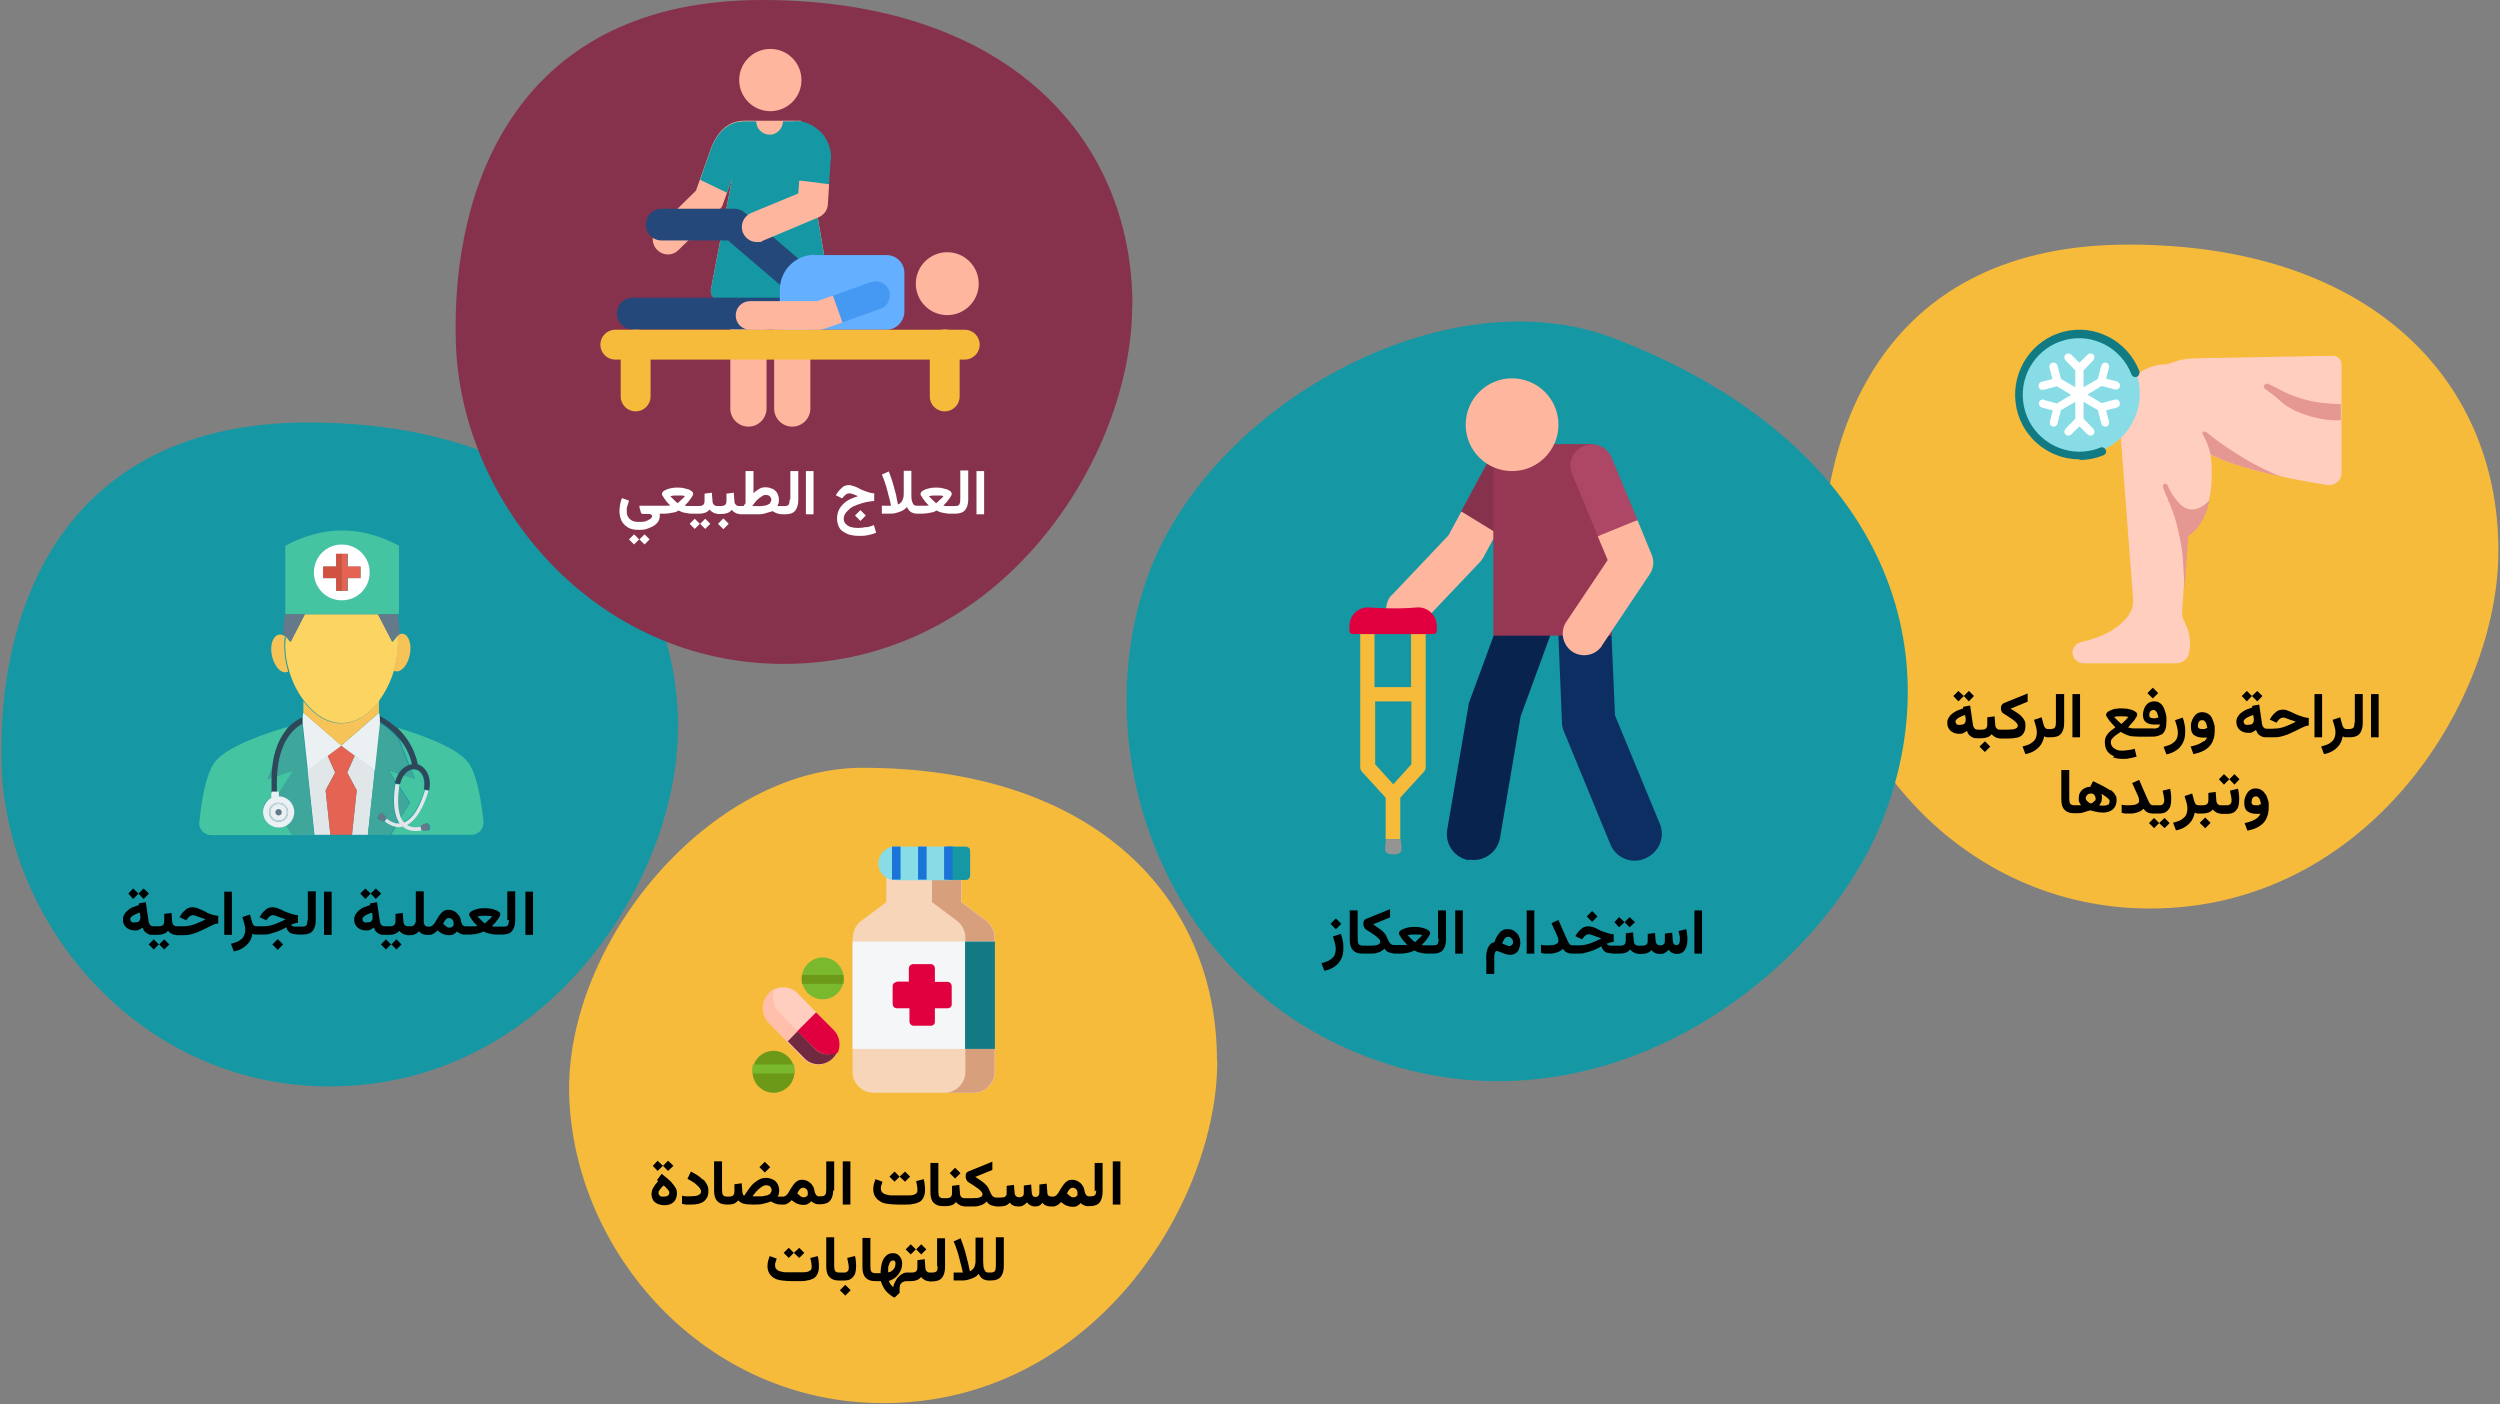
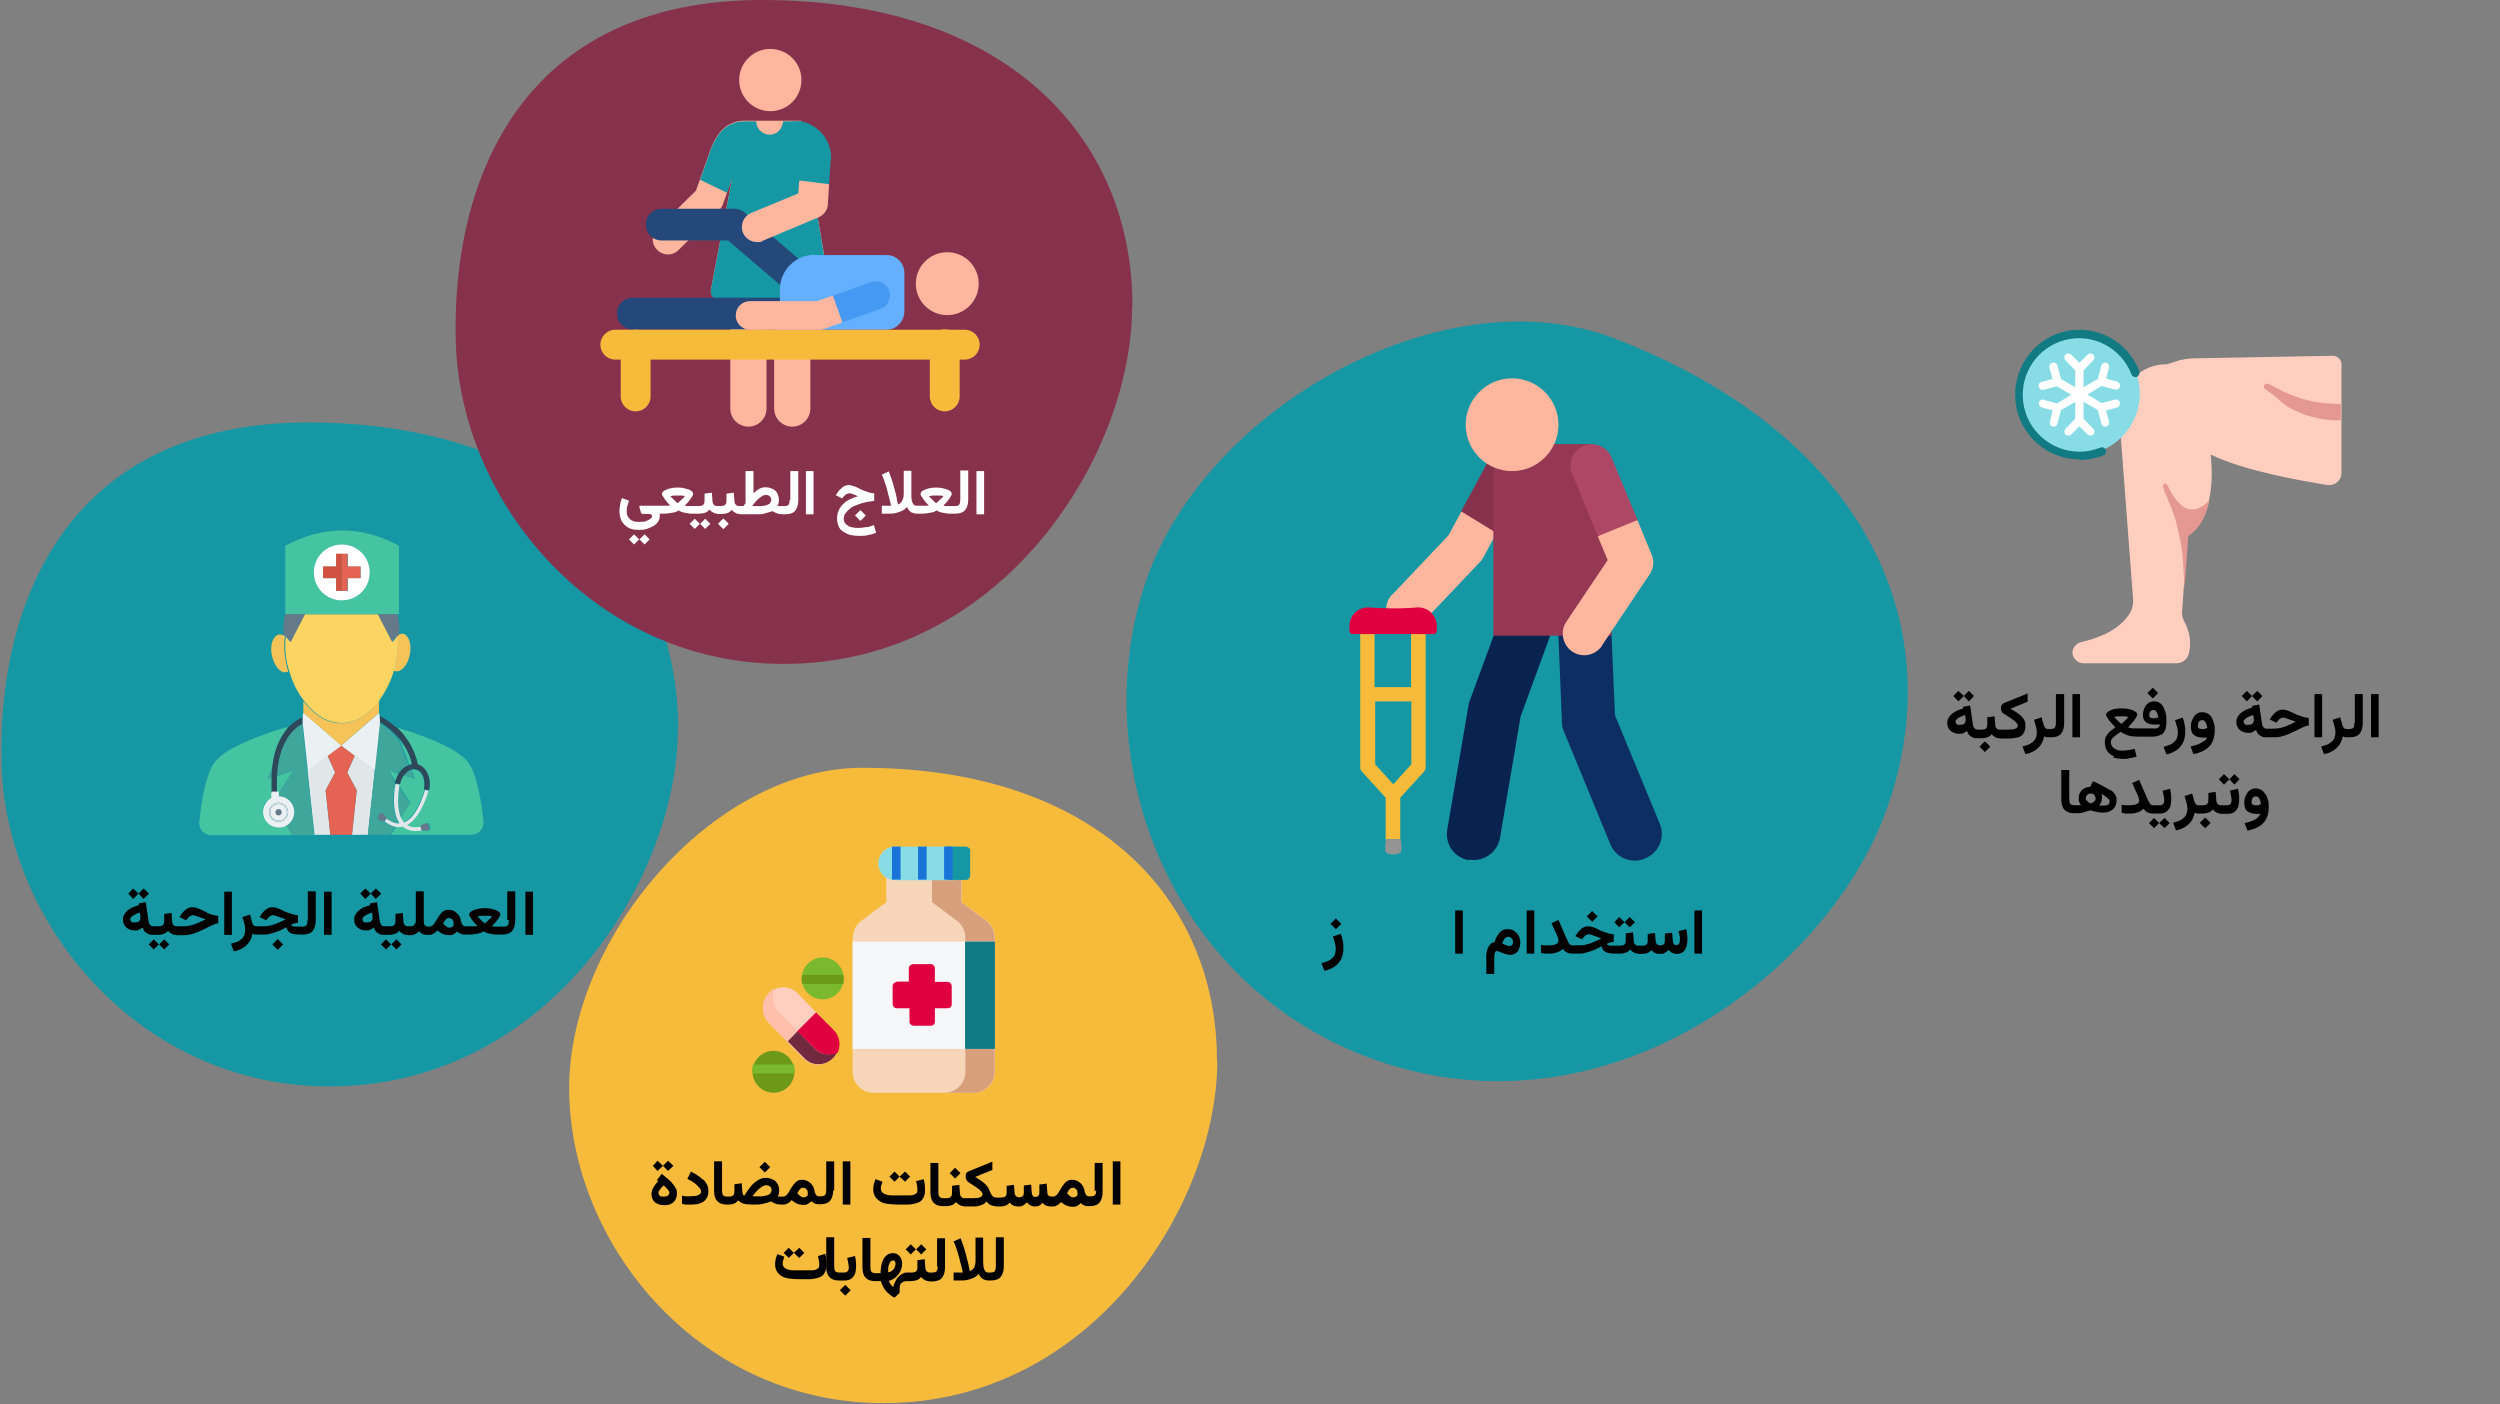
<svg xmlns="http://www.w3.org/2000/svg" id="Ebene_1" data-name="Ebene 1" version="1.1" viewBox="0 0 787 442">
  <rect x="0" y="0" width="787" height="442" fill="#808080" stroke="none" />
  <defs>
    <style>
      .cls-1 {
        fill: #87324c;
      }

      .cls-1, .cls-2, .cls-3, .cls-4, .cls-5, .cls-6, .cls-7, .cls-8, .cls-9, .cls-10, .cls-11, .cls-12, .cls-13, .cls-14, .cls-15, .cls-16, .cls-17, .cls-18, .cls-19, .cls-20, .cls-21, .cls-22, .cls-23, .cls-24, .cls-25, .cls-26, .cls-27, .cls-28, .cls-29, .cls-30, .cls-31, .cls-32, .cls-33, .cls-34, .cls-35, .cls-36, .cls-37, .cls-38 {
        stroke-width: 0px;
      }

      .cls-2 {
        fill: #64798a;
      }

      .cls-3 {
        fill: #117a83;
      }

      .cls-4 {
        fill: #000;
      }

      .cls-5 {
        fill: #ae4666;
      }

      .cls-6 {
        fill: #7ab92d;
      }

      .cls-7 {
        fill: #1a74d7;
      }

      .cls-8 {
        fill: #44c4a1;
      }

      .cls-9 {
        fill: #4699f2;
      }

      .cls-10 {
        fill: #64afff;
      }

      .cls-11 {
        fill: #d89f7d;
      }

      .cls-12 {
        fill: #f6c358;
      }

      .cls-13 {
        fill: #d5d6db;
      }

      .cls-14 {
        fill: #ffbfab;
      }

      .cls-15 {
        fill: #f5f6f7;
      }

      .cls-16 {
        fill: #e1e6e9;
      }

      .cls-17 {
        fill: #0d2e63;
      }

      .cls-18 {
        fill: #949494;
      }

      .cls-19 {
        fill: #e0003f;
      }

      .cls-20 {
        fill: #08234e;
      }

      .cls-21 {
        fill: #3ea69b;
      }

      .cls-22 {
        fill: #24487a;
      }

      .cls-23 {
        fill: #1598a4;
      }

      .cls-24 {
        fill: #2f4859;
      }

      .cls-25 {
        fill: #fcd462;
      }

      .cls-26 {
        fill: #ffcebf;
      }

      .cls-27 {
        fill: #fff;
      }

      .cls-28 {
        fill: #f7bb3c;
      }

      .cls-29 {
        fill: #963854;
      }

      .cls-30 {
        fill: #ebf0f3;
      }

      .cls-31 {
        fill: #88dce5;
      }

      .cls-32 {
        fill: #d15241;
      }

      .cls-33 {
        fill: #70293f;
      }

      .cls-34 {
        fill: #6c9918;
      }

      .cls-35 {
        fill: #ffb69e;
      }

      .cls-36 {
        fill: #f7d5b9;
      }

      .cls-37 {
        fill: #e56353;
      }

      .cls-38 {
        fill: #e59791;
      }
    </style>
  </defs>
  <g id="Page-1">
    <g id="Illustrationen">
      <g id="kreuzbandriss-behandlung">
        <g id="Group-13">
-           <path id="Oval-Copy-2" class="cls-28" d="M786.5,173.4c0-53.9-40.4-96.4-116.5-96.4s-98,57.4-96.4,108.1c1.7,50.7,44,100.9,103.2,100.9,69,0,109.7-65.7,109.7-112.6Z" />
          <g id="Path">
            <path class="cls-26" d="M652.4,205.3c0,1.9,1.6,3.5,3.5,3.5h29.2c1.9,0,3.6-1.3,4-3.2,1-4.4-.3-7.7-1.7-10.4-.4-.8-.5-1.6-.5-2.3l1.7-24.4c10.1-6.2,7.3-25.4,7.3-25.4,10.8,5.2,28.7,8.3,36.9,9.6h.5c2.1,0,3.8-1.7,3.8-3.8v-34.3h0c0-1.4-1.3-2.6-2.7-2.6l-43.6.8c-1.7,0-3.1.3-4.7.6l-4,1.3h-1.2c-8.2.6-14.3,7.8-13.8,16l4.4,57.9c.1,1.9-.4,3.8-1.6,5.3-3.9,5.3-11,7.4-14.7,8.2-1.3.3-2.3,1.3-2.7,2.6-.1.3-.1.5-.1.6Z" />
-             <path class="cls-38" d="M693.7,135.8c-.4.1-.5.6-.3.9,1.7,2.7,2.5,6.4,2.5,6.4h0c6.1,3,14.4,5.2,22.1,6.9-12.5-4.8-23.5-14-23.5-14-.3-.1-.5-.1-.8-.1Z" />
            <path class="cls-38" d="M682.3,157.1c1,1.9,1.8,4.2,2.5,6.4.4,1.3.8,3,1.2,4.9.8,3.4,1.2,6.6,1.3,10l.4,6.9,1.2-16.6c.1-.1.3-.1.4-.3h0c.3-.1.5-.3.6-.4h.1c.1-.3.3-.4.4-.5h.1c2.9-2.7,4.3-6.4,5.1-10.1-1.9,2.1-5.7,4.8-9.3,1.3-1.7-1.7-3.1-3.8-4-6-.1-.3-.5-.5-.9-.4-.4.1-.6.5-.5.9.4,1.4.9,2.7,1.6,3.9Z" />
            <path class="cls-38" d="M713,122.4c1.7,1.2,3.6,2.6,4.8,3.8,3.6,3.4,11.6,6.4,19.1,6.1v-5.1c-1.4,0-3.2-.1-5.2-.3-5.3-.5-10.4-2.2-15.1-4.8-.9-.5-1.8-.9-2.7-1.3-.9-.3-1.7,1-.9,1.6Z" />
          </g>
          <g id="towel">
            <circle id="Oval" class="cls-31" cx="654.3" cy="123.9" r="19.3" />
            <path id="Shape" class="cls-3" d="M654.6,144.6c-10.2,0-18.9-7.7-20.1-17.9-1.2-10.2,5.3-19.8,15.2-22.3,9.9-2.5,20.1,2.9,23.8,12.5,0,.1,0,.3,0,.5h0c0,.6-.5,1.2-1.1,1.3s-1.2-.3-1.4-.8c-3.2-8.4-12.2-13.1-20.8-10.9-8.7,2.2-14.4,10.5-13.3,19.5,1.1,8.9,8.6,15.6,17.6,15.7,2.3,0,4.5-.4,6.7-1.3.4-.2.9-.1,1.3.2.4.3.5.7.5,1.2,0,.5-.4.8-.8,1-2.4,1-5,1.5-7.6,1.5h0Z" />
            <path id="Shape-2" data-name="Shape" class="cls-27" d="M643.5,125.8c-.4-.1-.9,0-1.3.3-.3.3-.5.8-.3,1.3s.5.8.9.9l3.4.9-.9,3.5c0,.3,0,.7.1,1,.2.3.5.5.8.6.1,0,.2,0,.3,0,.6,0,1.1-.4,1.2-1l1.1-4.2,4.5-2.6v5.3s-3,3.1-3,3.1c-.3.3-.5.8-.4,1.3s.5.8.9.9c.5.1.9,0,1.3-.4l2.5-2.5,2.5,2.5c.3.3.8.5,1.3.4.5-.1.8-.5.9-.9.1-.5,0-.9-.4-1.3l-3-3.1v-5.3s4.5,2.6,4.5,2.6l1.1,4.2c.1.6.7,1,1.2,1,.1,0,.2,0,.3,0,.3,0,.6-.3.8-.6.2-.3.2-.6.1-1l-.9-3.5,3.4-.9c.5-.1.8-.5.9-.9.1-.4,0-.9-.3-1.3-.3-.3-.8-.4-1.3-.3l-4.1,1.1-4.5-2.7,4.5-2.7,4.1,1.1c.4.1.9,0,1.3-.3.3-.3.5-.8.3-1.3-.1-.4-.5-.8-.9-.9l-3.4-.9.9-3.5c.1-.4,0-.9-.3-1.2-.3-.3-.8-.4-1.2-.3-.4.1-.8.5-.9.9l-1.1,4.2-4.5,2.6v-5.3s3-3.1,3-3.1c.3-.3.5-.8.4-1.3-.1-.5-.5-.8-.9-.9-.5-.1-.9,0-1.3.4l-2.5,2.5-2.5-2.5c-.3-.3-.8-.5-1.3-.4-.5.1-.8.5-.9.9s0,.9.4,1.3l3,3.1v5.3s-4.5-2.6-4.5-2.6l-1.1-4.2c-.2-.7-.9-1.1-1.6-.9-.7.2-1.1.9-.9,1.6l.9,3.5-3.4.9c-.5.1-.8.5-.9.9s0,.9.3,1.3c.3.3.8.4,1.3.3l4.1-1.1,4.5,2.7-4.5,2.7-4.1-1.1h0Z" />
          </g>
        </g>
        <g id="Group-11">
          <path id="Oval-Copy-4" class="cls-23" d="M213.5,229.4c0-53.9-40.4-96.4-116.5-96.4S-1.1,190.4.5,241.1c1.7,50.7,44,100.9,103.2,100.9,69,0,109.7-65.7,109.7-112.6Z" />
          <g id="doctor6">
            <g id="Group">
              <path id="Path-2" data-name="Path" class="cls-8" d="M125.8,259.2c-.1-.2-.2-.3-.3-.5l-.3.5c.2,0,.4,0,.6,0Z" />
              <path id="Path-3" data-name="Path" class="cls-8" d="M129.7,240.7c-.7-3.3-2.3-6-4-8.1l3.2,8.2c.3,0,.6-.2.8-.2Z" />
              <path id="Path-4" data-name="Path" class="cls-8" d="M133.6,248.6c-.1,0-.2-.2-.2-.3.5-2.9-.6-5.6-2.6-6-.4,0-.9,0-1.3,0l1.1,2.8-3.4-1.2c-.6.8-1,1.7-1.3,2.7,0,.1-.2.2-.3.2h0c0,.1,0,.2,0,.4l3.5,5.5-2.9,4.7c.2.5.5.9.9,1.3,3.8-1.5,6-8.3,6.6-10.2Z" />
              <path id="Path-5" data-name="Path" class="cls-8" d="M124.5,245.8c.3-.8.6-1.6,1-2.2l-3.1-1.1,2.1,3.3Z" />
              <path id="Path-6" data-name="Path" class="cls-8" d="M122.9,262.8h25.5c2.2,0,4-1.9,3.8-4.2-.6-5.5-1.9-14.9-4.9-18.7-3.7-4.8-15.7-8.9-22.5-10.9,2.7,2.5,5.7,6.3,6.8,11.8,2.7.8,4.3,4.2,3.6,7.9,0,.1-.2.2-.3.2h0c-.6,2-2.7,8.7-6.7,10.8,1.2.7,2.7.9,4.5.5h0c0-.1,0-.2.1-.3.4-.3,1.6-.9,2-.7.5.2.8,1.6.5,2-.3.4-1.5.3-2.1.2-.1,0-.2,0-.2-.2-.8.2-1.5.3-2.2.3-1.6,0-2.8-.5-3.9-1.4-.4.1-.8.2-1.3.2s-.6,0-.9-.1l-1.6,2.6Z" />
              <path id="Path-7" data-name="Path" class="cls-8" d="M120.4,227.8c-.5-.1-.8-.2-.8-.2l.8.2s0,0,0,0Z" />
              <polygon id="Path-8" data-name="Path" class="cls-8" points="119.6 227.7 119.6 227.7 119.6 227.6 119.6 227.7" />
              <path id="Path-9" data-name="Path" class="cls-8" d="M62.7,258.7c-.2,2.2,1.5,4.2,3.8,4.2h25.5s-1.8-3-1.8-3c-.6.3-1.2.6-1.9.6-3,.3-5.5-2-5.5-4.9s1.1-3.6,2.8-4.4v-1.6c-.2-.1,0-.2,0-.2h0c-.1-1.6-.1-3.1,0-4.6l-1.3.4,1.5-3.9c.6-4.9,2.1-8.8,4.5-11.8l.3-.7c-6.8,2-19.1,6.1-22.9,11-3,3.8-4.4,13.3-4.9,18.7Z" />
              <path id="Path-10" data-name="Path" class="cls-8" d="M87.6,249.4v.6s4.8-7.5,4.8-7.5l-5.2,1.8c0,1.5,0,3.2,0,5h0c.1,0,.2,0,.2.2Z" />
              <path id="Path-11" data-name="Path" class="cls-8" d="M91,228.8s0,0,0,0c-.2,0-.3,0-.5.1h.5Z" />
            </g>
            <g id="Group-2" data-name="Group">
              <polygon id="Path-12" data-name="Path" class="cls-16" points="112.3 248.8 110.8 262.8 115.8 262.8 118 242.4 111.7 237.8 109.3 243.2 112.3 248.8" />
              <polygon id="Path-13" data-name="Path" class="cls-16" points="96.8 242.4 99 262.8 104 262.8 102.5 248.8 105.5 243.2 103.1 237.8 96.8 242.4" />
            </g>
            <g id="Group-3" data-name="Group">
              <path id="Path-14" data-name="Path" class="cls-12" d="M89.9,200.4l-.7-.4c-.5-.2-1-.3-1.5-.2-1.8.4-2.8,3.3-2.1,6.6.7,3.2,2.7,5.6,4.5,5.2.2,0,.4-.1.6-.2-.7-2.6-1.2-5.2-1.2-7.8s0-2,.2-3Z" />
              <path id="Path-15" data-name="Path" class="cls-12" d="M125.1,203.3c0,2.6-.4,5.3-1.2,7.8.2.1.4.2.6.2,1.8.4,3.9-1.9,4.5-5.2.7-3.2-.3-6.2-2.1-6.6-.4,0-.8,0-1.3.2l-.8.6h0c.1.9.2,1.9.2,2.9Z" />
            </g>
            <path id="Path-16" data-name="Path" class="cls-25" d="M119.3,220.6c2-2.7,3.7-6,4.7-9.5.7-2.6,1.2-5.2,1.2-7.8s0-2-.2-2.9l-1.4,1.7-4.5-8.7h-23.2s-4.5,8.7-4.5,8.7l-1.4-1.7h0c-.1.9-.2,1.9-.2,2.9,0,2.6.4,5.3,1.2,7.8,1,3.5,2.6,6.8,4.7,9.5,3.1,4.2,7.3,7,11.9,7,4.6,0,8.7-2.8,11.9-7Z" />
            <g id="Group-4" data-name="Group">
              <path id="Path-17" data-name="Path" class="cls-2" d="M124.9,200.4l.8-.6h0s.2-3.3-.6-6.5h-6.2s4.5,8.7,4.5,8.7l1.4-1.7h0Z" />
              <path id="Path-18" data-name="Path" class="cls-2" d="M95.9,193.3h-6.1,0c-.8,3.1-.6,6.5-.6,6.5h.2c0,.1.7.6.7.6h0s1.4,1.7,1.4,1.7l4.5-8.7h0Z" />
            </g>
            <path id="Shape-3" data-name="Shape" class="cls-8" d="M95.9,193.3h23.2s6.2,0,6.2,0h.3s0-21.5,0-21.5c-11.9-6.4-23.8-6.4-35.8,0v21.4s0,.1,0,.1h6.1ZM116.4,180.2c0,4.9-3.9,8.8-8.8,8.8s-8.8-3.9-8.8-8.8,3.9-8.8,8.8-8.8,8.8,3.9,8.8,8.8Z" />
            <path id="Shape-4" data-name="Shape" class="cls-27" d="M116.4,180.2c0-4.9-3.9-8.8-8.8-8.8s-8.8,3.9-8.8,8.8,3.9,8.8,8.8,8.8,8.8-3.9,8.8-8.8ZM113.5,182h-4s0,4,0,4h-1.8s-1.8,0-1.8,0v-4s-4,0-4,0v-3.6h4s0-4,0-4h1.8s1.8,0,1.8,0v4s4,0,4,0v3.6Z" />
            <polygon id="Path-19" data-name="Path" class="cls-37" points="109.4 182 113.5 182 113.5 178.3 109.4 178.3 109.4 174.3 107.6 174.3 107.6 186 109.4 186 109.4 182" />
            <polygon id="Path-20" data-name="Path" class="cls-32" points="107.6 186 107.6 174.3 105.8 174.3 105.8 178.3 101.7 178.3 101.7 182 105.8 182 105.8 186 107.6 186" />
            <g id="Group-5" data-name="Group">
              <path id="Path-21" data-name="Path" class="cls-21" d="M130.5,245.2l-1.1-2.8c-.5.2-1.1.4-1.6.9-.2.2-.5.5-.7.8l3.4,1.2Z" />
              <path id="Path-22" data-name="Path" class="cls-21" d="M129,252.9l-3.5-5.5c-.3,2.2-.9,7.1.6,10.2l2.9-4.7Z" />
              <path id="Path-23" data-name="Path" class="cls-21" d="M118,242.4l-2.2,20.4h7s1.6-2.6,1.6-2.6c-1.1-.2-2.3-.8-3.5-1.7h0c0,.1-.2.2-.3.1-.5-.2-1.7-.6-1.8-1-.1-.5.7-1.6,1.2-1.7.5,0,1.2,1,1.5,1.4,0,0,0,.2,0,.3,1.2.9,2.4,1.5,3.5,1.5l.3-.5c-2.2-3.7-1.3-9.8-1-11.9-.1,0-.2-.2-.2-.3,0-.2.1-.5.2-.7l-2.1-3.3,3.1,1.1c.4-.5.7-1,1.2-1.4.7-.6,1.4-1,2.1-1.2l-3.2-8.2c-1.9-2.3-3.9-3.8-5.3-4.7l-.8-.2h0s-1.6,14.8-1.6,14.8Z" />
              <path id="Path-24" data-name="Path" class="cls-21" d="M91,228.8h-.5c0,.1,0,.1,0,.1h0l-.3.7c0,0,.1-.2.2-.3.2-.2.4-.4.5-.6Z" />
              <path id="Path-25" data-name="Path" class="cls-21" d="M90.1,259.9l1.8,3h7s-2.2-20.4-2.2-20.4l-1.6-14.8c-2.8,1.4-7.5,5.5-8,16.6l5.2-1.8-4.8,7.5v.8c3,0,5.2,2.5,4.9,5.5-.2,1.6-1.1,2.9-2.4,3.7Z" />
              <path id="Path-26" data-name="Path" class="cls-21" d="M85.5,244.8c0-1.2.1-2.3.2-3.4l-1.5,3.9,1.3-.4Z" />
            </g>
            <polygon id="Path-27" data-name="Path" class="cls-37" points="102.5 248.8 104 262.8 107.4 262.8 110.8 262.8 112.3 248.8 109.3 243.2 111.7 237.8 107.4 234.7 103.1 237.8 105.5 243.2 102.5 248.8" />
            <path id="Path-28" data-name="Path" class="cls-24" d="M95.2,227.7c0-.7,0-1.3,0-1.9-1.1.5-2.7,1.4-4.3,3,0,0,0,0,0,0-.2.2-.4.3-.5.6,0,0-.1.2-.2.3-2.4,2.9-4,6.9-4.5,11.8-.1,1.1-.2,2.2-.2,3.4,0,1.5,0,3,0,4.6h1.7c-.1-2-.1-3.6,0-5.1.5-11,5.3-15.1,8-16.6h0s0,0,0,0Z" />
            <path id="Path-29" data-name="Path" class="cls-16" d="M124.5,246.8h0c-.4,2.1-1.2,8.2,1,11.9.1.2.2.4.3.5-.2,0-.4,0-.6,0-1.1,0-2.3-.6-3.5-1.5,0,0,0,0,0,0l-.6.9c1.2.9,2.4,1.5,3.5,1.7.3,0,.6.1.9.1s.8,0,1.3-.2c1,.9,2.3,1.4,3.9,1.4s1.4,0,2.2-.3c0,0,0,0,0,0l-.2-1.1c-1.9.4-3.4.2-4.5-.5,4-2.1,6.2-8.8,6.7-10.8l-1.1-.2s0,0,0,0c-.6,2-2.7,8.7-6.6,10.2-.3-.4-.6-.8-.9-1.3-1.5-3.1-.9-8-.6-10.2,0-.1,0-.3,0-.4l-1.1-.2Z" />
            <path id="Path-30" data-name="Path" class="cls-24" d="M124.7,229c-2.5-2.3-4.8-3.4-5.2-3.7,0,.6.1,1.2.1,2,.2.1.5.3.8.5,0,0,0,0,0,0,1.4.9,3.4,2.5,5.3,4.7,1.7,2.1,3.3,4.7,4,8.1-.3,0-.6.1-.8.2-.7.2-1.4.6-2.1,1.2-.5.4-.8.9-1.2,1.4-.4.7-.8,1.4-1,2.2,0,.2-.2.5-.2.7,0,.1,0,.3.2.3h0l1.1.2h0c.1,0,.3,0,.3-.2.2-1,.7-2,1.3-2.7.2-.3.4-.5.7-.8.5-.5,1-.7,1.6-.9.4-.1.9-.2,1.3,0,2,.4,3.2,3.1,2.6,6,0,.1,0,.2.2.3,0,0,0,0,0,0l1.1.2h0c.1,0,.3,0,.3-.2.7-3.7-.9-7.1-3.6-7.9-1.1-5.4-4-9.3-6.8-11.8Z" />
            <g id="Group-6" data-name="Group">
              <path id="Path-31" data-name="Path" class="cls-2" d="M121.6,257.6s0,0,0,0c0,0,0-.2,0-.3-.3-.4-1.1-1.4-1.5-1.4-.5,0-1.3,1.2-1.2,1.7.1.4,1.3.9,1.8,1,.1,0,.2,0,.3-.1h0s.6-.9.6-.9Z" />
              <path id="Path-32" data-name="Path" class="cls-2" d="M132.7,261.2s0,0,0,0c0,.1.1.2.2.2.5,0,1.8.1,2.1-.2.3-.4,0-1.8-.5-2-.4-.2-1.5.4-2,.7-.1,0-.2.2-.1.3h0s.2,1.1.2,1.1Z" />
            </g>
            <path id="Shape-5" data-name="Shape" class="cls-30" d="M87.3,249.2h-1.7c0,.1,0,.2,0,.2-.1,0-.2.1-.2.2v1.6c-1.5.8-2.6,2.5-2.6,4.4,0,2.9,2.5,5.2,5.5,4.9.7,0,1.3-.3,1.9-.6,1.3-.8,2.2-2.1,2.4-3.7.3-3-2-5.5-4.8-5.5v-.8c0,0-.1-.6-.1-.6,0-.1-.1-.2-.2-.2h0ZM87.7,252.7c1.6,0,3,1.3,3,3s-1.3,3-3,3-3-1.3-3-3,1.3-3,3-3Z" />
            <path id="Shape-6" data-name="Shape" class="cls-13" d="M84.7,255.7c0,1.6,1.3,3,3,3s3-1.3,3-3-1.3-3-3-3-3,1.3-3,3ZM87.7,253.1c1.4,0,2.6,1.1,2.6,2.6s-1.1,2.6-2.6,2.6-2.6-1.1-2.6-2.6,1.1-2.6,2.6-2.6Z" />
            <path id="Shape-7" data-name="Shape" class="cls-30" d="M85.1,255.7c0,1.4,1.1,2.6,2.6,2.6s2.6-1.1,2.6-2.6-1.1-2.6-2.6-2.6-2.6,1.1-2.6,2.6ZM87.3,255.7c0-.2.2-.4.4-.4s.3.2.3.4-.2.3-.3.3-.4-.2-.4-.3Z" />
            <circle id="Oval-2" data-name="Oval" class="cls-2" cx="87.7" cy="255.7" r="1" />
            <g id="Group-7" data-name="Group">
              <path id="Path-33" data-name="Path" class="cls-30" d="M119.6,227.4c0-.7,0-1.4-.1-2,0-.4-.1-.7-.2-1l-11.9,10.3,4.3,3.2,6.3,4.6,1.6-14.8h0c0-.1,0-.2,0-.3Z" />
              <path id="Path-34" data-name="Path" class="cls-30" d="M95.5,224.4c-.1.4-.2.9-.2,1.4,0,.6,0,1.2,0,1.9h0s0,0,0,0l1.6,14.8,6.3-4.6,4.3-3.2-11.9-10.3Z" />
            </g>
            <path id="Path-35" data-name="Path" class="cls-12" d="M107.4,234.7l11.9-10.3v-3.7c-3.1,4.2-7.3,7-11.9,7-4.6,0-8.7-2.8-11.9-7v3.7s11.9,10.3,11.9,10.3Z" />
          </g>
        </g>
        <g id="Group-11-Copy">
          <path id="Oval-Copy-4-2" data-name="Oval-Copy-4" class="cls-1" d="M356.5,96.4C356.5,42.5,316.1,0,239.9,0s-98,57.4-96.4,108.1c1.7,50.7,44,100.9,103.2,100.9,69,0,109.7-65.7,109.7-112.6Z" />
          <g id="physiotherapy-3">
            <g id="Group-8" data-name="Group">
              <path id="Path-36" data-name="Path" class="cls-28" d="M297.4,129.5c-2.6,0-4.7-2.1-4.7-4.7v-16.4c0-2.6,2.1-4.7,4.7-4.7s4.7,2.1,4.7,4.7v16.4c0,2.6-2.1,4.7-4.7,4.7h0Z" />
              <path id="Path-37" data-name="Path" class="cls-28" d="M195.4,124.8v-16.4c0-2.6,2.1-4.7,4.7-4.7s4.7,2.1,4.7,4.7v16.4c0,2.6-2.1,4.7-4.7,4.7s-4.7-2.1-4.7-4.7Z" />
            </g>
            <g>
              <path id="Path-38" data-name="Path" class="cls-35" d="M249.4,134.3c-3.1,0-5.7-2.5-5.7-5.7v-45.3c0-3.1,2.5-5.7,5.7-5.7s5.7,2.5,5.7,5.7v45.3c0,3.1-2.5,5.7-5.7,5.7h0Z" />
              <path id="Path-39" data-name="Path" class="cls-35" d="M235.6,134.3c-3.1,0-5.7-2.5-5.7-5.7v-45.3c0-3.1,2.5-5.7,5.7-5.7s5.7,2.5,5.7,5.7v45.3c0,3.1-2.5,5.7-5.7,5.7h0Z" />
            </g>
            <path id="Path-40" data-name="Path" class="cls-35" d="M206.9,72c-1.9,1.8-1.9,4.8,0,6.7.9.9,2.1,1.4,3.4,1.4s2.4-.5,3.3-1.4l12.9-12.7c.5-.5.9-1.1,1.1-1.8,1.1-3.1,2.1-5.8,2.9-8.2l-6.7,35.1c-.1.8,0,1.6.6,2.2.5.6,1.2,1,2,1h32.3c.8,0,1.5-.4,2-1,.5-.6.7-1.4.6-2.2l-9.1-53.1h-17.8c-5.1,0-8.7,3.2-10.9,9.6-1,2.9-2.5,7.1-4.4,12.4l-12.1,11.9h0Z" />
            <path id="Path-41" data-name="Path" class="cls-23" d="M223.8,91.3c-.1.8,0,1.6.6,2.2.5.6,1.2,1,2,1h32.3c.8,0,1.5-.4,2-1,.5-.6.7-1.4.6-2.2l-9.1-53.1h-5.7c-.1,2.3-1.9,4.2-4.2,4.2s-4.3-1.9-4.2-4.2h-3.7c-5.1,0-8.7,3.2-10.9,9.6-.5,1.5-2.3,6.6-3.1,8.8l8.5,4.1s0,0,0,0c.6-1.7,1.1-3.2,1.6-4.6l-6.7,35.1Z" />
            <circle id="Oval-3" data-name="Oval" class="cls-35" cx="242.5" cy="25.2" r="9.8" />
            <path id="Path-42" data-name="Path" class="cls-22" d="M194.2,98.7c0-2.8,2.2-5,5-5h60.4c2.8,0,5,2.2,5,5s-2.2,5-5,5h-60.4c-2.8,0-5-2.2-5-5Z" />
            <path id="Path-43" data-name="Path" class="cls-22" d="M259.6,100.1c-1.2,0-2.3-.4-3.3-1.2l-27.1-23.2h-20.9c-2.8,0-5-2.2-5-5s2.2-5,5-5h22.8c1.2,0,2.4.4,3.3,1.2l28.5,24.5c2.1,1.8,2.3,5,.5,7.1-1,1.2-2.4,1.7-3.8,1.7h0Z" />
            <path id="Path-44" data-name="Path" class="cls-10" d="M256.5,80.2c-6.1,0-11,4.9-11,11v12.6s33.6,0,33.6,0c3.1,0,5.6-2.7,5.6-5.8v-12.1c0-3.1-2.5-5.6-5.6-5.6h-22.7Z" />
            <circle id="Oval-4" data-name="Oval" class="cls-35" cx="298.2" cy="89.3" r="9.9" />
            <path id="Path-45" data-name="Path" class="cls-28" d="M189,108.5c0-2.6,2.1-4.7,4.7-4.7h110c2.6,0,4.7,2.1,4.7,4.7s-2.1,4.7-4.7,4.7h-110c-2.6,0-4.7-2.1-4.7-4.7Z" />
            <path id="Path-46" data-name="Path" class="cls-35" d="M231.6,99.3c0-2.5,2-4.5,4.5-4.5h21.1s4.9-1.7,4.9-1.7l4.2,3.3-1.1,5.1-5.7,2c-.5.2-1,.3-1.5.3h-21.9c-2.5,0-4.5-2-4.5-4.5Z" />
            <path id="Path-47" data-name="Path" class="cls-9" d="M265.2,101.5l12-4.3c2.3-.8,3.5-3.4,2.7-5.7-.8-2.3-3.4-3.5-5.7-2.7l-12,4.3,3,8.4Z" />
            <path id="Path-48" data-name="Path" class="cls-35" d="M236.4,67.1c-2.4,1-3.5,3.8-2.5,6.2.8,1.8,2.5,2.9,4.4,2.9s1.2-.1,1.8-.4l17.6-7.4c1.6-.7,2.8-2.2,2.9-4l.4-6.3-3.9-4.1-5.5,2.9-.3,4-15,6.2h0Z" />
            <path id="Path-49" data-name="Path" class="cls-23" d="M261.6,50.3c.2-3.1-.9-6.2-3-8.5-1.7-1.8-4.1-3.2-6.5-3.6h-1.9s-.4,0-.4,0v9.4s.4,0,.4,0c.7,0,1.2.4,1.4.6.2.2.6.7.5,1.4l-.5,7.2,9.4,1.2.5-7.8Z" />
          </g>
        </g>
        <g id="Group-12">
          <path id="Oval-Copy-10" class="cls-23" d="M593,257.2c22.1-57.5-3.6-119.5-84.9-150.7-53-20.4-128.2,21.1-147.2,76-19,54.8,5.6,125.7,68.9,150,73.7,28.3,144-25.2,163.2-75.3Z" />
          <g id="Group-48">
            <g id="daycare-center-man">
              <g id="Group-9" data-name="Group">
                <path id="Path-50" data-name="Path" class="cls-35" d="M438.2,187.2c-2.5,2.6-2.4,6.7.2,9.2,2.6,2.5,6.7,2.4,9.2-.2l18.4-19.4c.4-.4.7-.9,1-1.4l4.1-7.6-4.5-5.4-6.6-1.3-4,7.4-17.8,18.8h0Z" />
                <path id="Path-51" data-name="Path" class="cls-1" d="M460,161l11.1,6.8,9.3-17.4c1.7-3.2.5-7.1-2.6-8.8-3.2-1.7-7.1-.5-8.8,2.6l-9,16.7Z" />
              </g>
              <path id="Path-52" data-name="Path" class="cls-17" d="M517.8,270.3c-4.3,1.8-9.2-.3-10.9-4.6l-14.6-35.5c-.4-.9-.6-1.9-.6-2.8l-1.1-26.9c-.2-4.6,3.4-8.5,8-8.7,4.6-.2,8.5,3.4,8.7,8l1.1,25.4,14.1,34.1c1.8,4.3-.3,9.2-4.6,10.9h0Z" />
              <path id="Path-53" data-name="Path" class="cls-20" d="M462.4,270.8c-4.6-.8-7.6-5.1-6.8-9.7l6.7-39.1c0-.5.2-1,.4-1.5l11.3-30.7c1.6-4.3,6.4-6.6,10.7-5,4.3,1.6,6.6,6.4,5,10.7l-11,30-6.5,38.3c-.8,4.5-5.1,7.6-9.7,6.8Z" />
              <path id="Path-54" data-name="Path" class="cls-29" d="M470.1,149.6v50.5s37.2,0,37.2,0v-53.2c0-3.9-3.2-7.1-7.1-7.1h-20.3c-5.4,0-9.8,4.4-9.8,9.8h0Z" />
              <g id="Group-10" data-name="Group">
                <path id="Path-55" data-name="Path" class="cls-35" d="M504.3,203.2l15-22.4c1.3-1.9,1.5-4.3.6-6.3l-4.4-10.7h-7.1s-5.4,5.1-5.4,5.1l3.1,7.4-13,19.4c-2.1,3.1-1.2,7.3,1.8,9.4,3.1,2.1,7.3,1.3,9.4-1.8Z" />
                <path id="Path-56" data-name="Path" class="cls-5" d="M515.5,163.7l-8.2-19.7c-1.4-3.4-5.4-5.1-8.8-3.6-3.4,1.4-5.1,5.4-3.6,8.8l8.1,19.6,12.5-5.1Z" />
              </g>
              <circle id="Oval-5" data-name="Oval" class="cls-35" cx="476" cy="133.7" r="14.6" />
            </g>
            <g id="crutch">
              <path id="Shape-8" data-name="Shape" class="cls-28" d="M432.8,199.6h-4.6s0,41.9,0,41.9c0,.6.2,1.1.6,1.5l7.4,8.1v13.1s0,0,0,0h4.6s0-13.1,0-13.1l7.4-8.1c.4-.4.6-1,.6-1.5v-41.9h-4.6s0,16.7,0,16.7h-11.5s0-16.7,0-16.7ZM432.8,220.8h11.5v19.8s-5.7,6.3-5.7,6.3l-5.7-6.3v-19.8Z" />
              <path id="Path-57" data-name="Path" class="cls-19" d="M424.8,197.1v1.5c0,.6.5,1,1,1h2.4s4.6,0,4.6,0h11.5s4.6,0,4.6,0h2.4c.6,0,1-.5,1-1v-1.5c0-3.3-2.6-5.9-5.9-5.9-7.2.7-15.7,0-15.7,0-3.3,0-5.9,2.6-5.9,5.9Z" />
              <path id="Path-58" data-name="Path" class="cls-18" d="M436.3,264.2s0,0,0,0c0,.3-.6,3.4,0,4.1.8.9,3.8.9,4.6,0,.7-.7,0-4.1,0-4.1h0s-4.6,0-4.6,0Z" />
            </g>
          </g>
        </g>
        <g id="Group-11" data-name="Group">
          <g id="Group-25-2">
            <path id="Oval-Copy-28-2" class="cls-28" d="M383.1,333.9c0-51.6-38.7-92.2-111.6-92.2-47.6,0-93.9,54.9-92.3,103.5s42.2,96.5,98.9,96.5c66.1,0,105.1-62.9,105.1-107.8Z" />
          </g>
          <g id="medicine">
            <path id="Path-10" class="cls-36" d="M268.4,295.2v42.2c0,3.6,2.9,6.6,6.6,6.6h31.6c3.6,0,6.6-3,6.6-6.6v-42.2c0-2.1-1-4-2.6-5.3l-7.9-5.9v-7.3c0-.3-.1-.7-.4-.9-.2-.2-.6-.4-.9-.4h-21.1c-.7,0-1.3.6-1.3,1.3v7.3s-7.9,5.9-7.9,5.9c-1.7,1.2-2.6,3.2-2.6,5.3Z" />
            <path id="Path-11" class="cls-11" d="M303.9,337.4c0,3.6-2.9,6.6-6.6,6.6h9.2c3.6,0,6.6-3,6.6-6.6v-42.2c0-2.1-1-4-2.6-5.3l-7.9-5.9v-7.3c0-.7-.6-1.3-1.3-1.3h-9.2c.7,0,1.3.6,1.3,1.3v7.3s7.9,5.9,7.9,5.9c1.6,1.3,2.6,3.2,2.6,5.3v42.2h0Z" />
            <path id="Rectangle-9" class="cls-31" d="M305.4,271.8h0c0,2.9-2.4,5.3-5.3,5.3h-18.3c-2.9,0-5.3-2.4-5.3-5.3h0c0-2.9,2.4-5.3,5.3-5.3h18.3c2.9,0,5.3,2.4,5.3,5.3Z" />
            <path id="Path-12" class="cls-23" d="M299,275.7c0,.7-.6,1.3-1.3,1.3h6.4c.3,0,.7-.1.9-.4.2-.2.4-.6.4-.9v-7.9c0-.3-.1-.7-.4-.9-.2-.2-.6-.4-.9-.4h-6.4c.7,0,1.3.6,1.3,1.3v7.9h0Z" />
            <polygon id="Path-13" class="cls-15" points="313.2 330.2 268.4 330.2 268.4 296.4 313.2 296.4 313.2 330.2" />
            <polygon id="Path-14" class="cls-3" points="313.2 330.2 303.8 330.2 303.8 296.4 313.2 296.4 313.2 330.2" />
            <path id="Path-15" class="cls-19" d="M282.4,309.1c-.4,0-.7.2-1,.4-.3.3-.4.6-.4,1v5.5c0,.8.6,1.4,1.3,1.4h4v4.1c0,.8.6,1.4,1.3,1.4h5.4c.8,0,1.4-.6,1.3-1.4v-4.1h4c.8,0,1.4-.6,1.3-1.4v-5.5c0-.8-.6-1.4-1.3-1.4h-4v-4.2c0-.4-.1-.7-.4-1-.3-.3-.6-.4-1-.4h-5.4c-.4,0-.7.2-1,.4-.3.3-.4.6-.4,1v4.1h-4Z" />
            <g id="Group-2">
              <polygon id="Path-16" class="cls-7" points="291.7 276.9 289 276.9 289 266.5 291.7 266.5 291.7 276.9" />
              <polygon id="Path-17" class="cls-7" points="283.5 276.9 280.8 276.9 280.8 266.5 283.5 266.5 283.5 276.9" />
              <polygon id="Path-18" class="cls-7" points="299.9 276.9 297.2 276.9 297.2 266.5 299.9 266.5 299.9 276.9" />
            </g>
            <path id="Path-19" class="cls-26" d="M246.6,310.8c-1.7,0-3.3.7-4.5,1.9-2.5,2.6-2.5,6.7,0,9.3l10.9,11.2c1.2,1.2,2.8,1.9,4.5,1.9s3.3-.7,4.5-1.9c2.5-2.6,2.5-6.7,0-9.3l-10.9-11.2c-1.2-1.2-2.8-1.9-4.5-1.9Z" />
            <path id="Path-20" class="cls-14" d="M242,312.7c-2.5,2.6-2.5,6.7,0,9.3l10.9,11.2c1.5,1.5,3.6,2.2,5.7,1.8,2.1-.4,3.9-1.8,4.7-3.8-2.4,1.1-5.3.6-7.2-1.4l-10.9-11.2c-1.9-2-2.4-4.9-1.3-7.4-.7.3-1.4.8-1.9,1.4Z" />
            <path id="Path-21" class="cls-33" d="M260.8,331.9c-1.7,0-3.3-.7-4.4-1.9l-5.3-5.4-3.1,3.2,5.3,5.4c1.5,1.5,3.5,2.1,5.6,1.7,2-.4,3.8-1.8,4.6-3.7-.8.4-1.7.6-2.6.6h0Z" />
            <path id="Path-22" class="cls-19" d="M256.9,318.7l-5.9,5.9,5.5,5.5c1.9,1.9,4.8,2.4,7.2,1.3,1.1-2.4.6-5.3-1.3-7.2l-5.5-5.5Z" />
            <circle id="Oval-6" data-name="Oval" class="cls-34" cx="243.5" cy="337.4" r="6.6" />
            <path id="Path-23" class="cls-6" d="M250.1,336.5c0-.5,0-.9-.1-1.4h-13c-.2.9-.2,1.9,0,2.8h13c0-.5.1-.9.1-1.4h0Z" />
            <circle id="Oval-2" class="cls-6" cx="259" cy="308" r="6.6" />
            <path id="Path-24" class="cls-34" d="M265.6,308.3c0-.5,0-.9-.1-1.4h-13c-.2.9-.2,1.9,0,2.8h13c0-.5.1-.9.1-1.4h0Z" />
          </g>
        </g>
      </g>
    </g>
  </g>
  <g>
    <polygon class="cls-4" points="46.9 281.3 45.2 279.7 43.6 281.3 45.2 283 46.9 281.3" />
    <polygon class="cls-4" points="43.6 281.3 41.9 279.7 40.4 281.3 41.9 283 43.6 281.3" />
    <polygon class="cls-4" points="50.1 297.3 51.7 298.9 53.3 297.3 51.7 295.7 50.1 297.3" />
    <polygon class="cls-4" points="46.8 297.3 48.4 298.9 50 297.3 48.4 295.7 46.8 297.3" />
    <path class="cls-4" d="M65.1,287.2c-.6-.3-1.2-.5-1.7-.8-.6-.2-1.1-.5-1.5-.6s-.9-.2-1.2-.2c-.8,0-1.6.2-2.2.7-.6.5-1.2,1.1-1.6,1.8l-.4.6,2.1,1,.5-.6c.2-.3.4-.5.7-.7.3-.2.6-.3,1-.3s.3,0,.5.1c.2,0,.5.2.9.3s.7.3,1.1.4.9.3,1.4.5c-.7.4-1.4.7-2.1,1-.6.3-1.2.5-1.8.7-.6.2-1.1.3-1.7.4s-1.2.1-1.8.1h-1.5c-.4,0-.7,0-.9-.2-.2-.1-.4-.3-.5-.5-.1-.2-.2-.5-.2-.8l-.2-2.7-2.3.3c0,.3,0,.7,0,1,0,.3,0,.7,0,1.1,0,.7-.1,1.1-.4,1.4-.3.3-.8.4-1.5.4h-1.4c-.5,0-.9-.1-1.1-.4-.3-.3-.4-.6-.5-1l-.9-6.2-2.2.4v.5c-.6.2-1.3.5-1.9.7s-1.1.6-1.6,1c-.5.4-.8.8-1.1,1.3-.3.5-.4,1-.4,1.6,0,1.1.4,1.9,1.1,2.5.7.6,1.6.9,2.6.9s.9,0,1.3-.2c.4-.2.8-.4,1.2-.7.2.5.4,1,.7,1.3.3.3.7.6,1.2.8.4.2,1,.2,1.5.2h0s0,0,0,0h1.4c.6,0,1.2-.1,1.8-.3.6-.2,1-.5,1.4-1,.2.3.4.5.7.7s.6.3.9.5c.3,0,.7.1,1,.2h0s.2,0,.2,0h1.5c1,0,1.8,0,2.6-.2s1.5-.4,2.3-.7c.7-.3,1.5-.7,2.4-1.1.6-.3,1.2-.6,1.6-.8s.9-.4,1.3-.6.8-.3,1.3-.3v-2.4c-.5,0-1.1-.1-1.7-.3-.6-.2-1.2-.4-1.8-.6ZM43.9,289.9c-.2.2-.5.4-.8.4s-.6.1-.9.1-.7,0-.9-.3c-.2-.2-.3-.4-.3-.7s0-.4.2-.6c.2-.2.4-.4.7-.6.3-.2.6-.3,1-.5.4-.2.7-.3,1.1-.4l.2,1.1c0,.1,0,.2,0,.3,0,.1,0,.2,0,.3,0,.3-.1.6-.3.8Z" />
    <rect class="cls-4" x="70.6" y="280.7" width="2.4" height="13.6" />
    <rect class="cls-4" x="86.2" y="296.1" width="2.4" height="2.4" transform="translate(-184.6 148.9) rotate(-45)" />
    <path class="cls-4" d="M96.8,289.7c0,.7-.1,1.1-.3,1.5s-.7.5-1.4.5h-.9c-.4,0-.8,0-1.2,0s-.7,0-.9-.2c-.2,0-.4-.2-.5-.4.3-.1.7-.3,1.1-.4.4-.1.8-.2,1.1-.2v-2.4c-.5,0-1.1-.1-1.7-.3-.6-.2-1.2-.4-1.8-.6s-1.2-.5-1.7-.8c-.6-.2-1.1-.5-1.5-.6s-.9-.2-1.2-.2c-.8,0-1.6.2-2.2.7-.6.5-1.2,1.1-1.6,1.8l-.4.6,2.1,1,.5-.6c.2-.3.4-.5.7-.7.3-.2.6-.3,1-.3s.3,0,.5.1c.2,0,.5.2.9.3.3.1.7.3,1.1.4s.9.3,1.4.5c-.7.4-1.4.7-2.1,1-.6.3-1.2.5-1.8.7-.6.2-1.1.3-1.7.4s-1.2.1-1.8.1h-1.7c-.4,0-.8-.1-1-.4-.2-.3-.4-.6-.5-1.1l-.6-2.2-2.4.8c.2.6.4,1.3.6,2s.3,1.4.3,1.9c0,.9-.2,1.6-.5,2.2s-.9,1-1.5,1.4-1.5.6-2.5.9l.9,2.4c1.1-.2,2.1-.6,2.9-1.1s1.5-1.2,2-1.9.8-1.6,1-2.6c.2.1.4.2.7.3.2,0,.5,0,.8,0h0s.1,0,.1,0h1.5c.9,0,1.8,0,2.6-.3.8-.2,1.7-.5,2.5-.8.8-.3,1.6-.7,2.4-1.2.2.6.4,1,.8,1.4s.8.6,1.4.7,1.3.2,2.1.2h.9c1.5,0,2.5-.4,3.1-1.1.6-.7,1-1.9,1-3.3v-9.2h-2.5v9Z" />
    <rect class="cls-4" x="102" y="280.7" width="2.4" height="13.6" />
    <polygon class="cls-4" points="120 281.3 118.3 279.7 116.7 281.3 118.3 283 120 281.3" />
    <polygon class="cls-4" points="116.7 281.3 115 279.7 113.4 281.3 115 283 116.7 281.3" />
    <polygon class="cls-4" points="123.2 297.3 124.8 298.9 126.4 297.3 124.8 295.7 123.2 297.3" />
    <polygon class="cls-4" points="119.9 297.3 121.5 298.9 123.1 297.3 121.5 295.7 119.9 297.3" />
    <path class="cls-4" d="M160.2,289.7c0,.7-.1,1.1-.3,1.5s-.7.5-1.4.5h-1.9c-.2,0-.5,0-.8,0s-.6,0-.9-.2c.2-.2.4-.4.6-.6.2-.2.5-.5.7-.8s.4-.5.6-.8c.2-.3.3-.5.5-.8.1-.2.2-.4.2-.6,0-.4-.2-.7-.5-.9s-.7-.5-1.2-.6c-.5-.2-1-.3-1.6-.4s-1.1-.1-1.6-.1-1.1,0-1.6.1-1.1.2-1.6.4c-.5.2-.9.4-1.2.6s-.5.6-.5.9,0,.4.2.6c.1.2.3.5.5.8.2.3.4.5.6.8.2.3.4.5.7.8.2.2.4.4.6.6-.2,0-.5.1-.8.1s-.6,0-.9,0c-.3,0-.5,0-.7,0h-1.4c-.2,0-.4,0-.6-.2-.2-.1-.4-.3-.5-.6-.1-.3-.3-.6-.3-1-.1-.6-.3-1.2-.7-1.7s-.8-.9-1.3-1.2-1.2-.5-1.9-.5-1.1.1-1.5.4c-.4.2-.8.6-1.1,1-.3.4-.6.8-.9,1.3s-.5.9-.7,1.2c-.2.4-.5.7-.8,1-.3.2-.6.4-.9.4h-.3c-.4,0-.7,0-1-.2-.2-.1-.4-.4-.5-.7s-.1-.7-.1-1.1v-9.1h-2.5v9c0,.4,0,.8-.2,1.1s-.3.5-.6.7-.6.2-1.1.2h-.4c-.4,0-.7,0-.9-.2-.2-.1-.4-.3-.5-.5-.1-.2-.2-.5-.2-.8l-.2-2.7-2.3.3c0,.3,0,.7,0,1,0,.3,0,.7,0,1.1,0,.7-.1,1.1-.4,1.4-.3.3-.8.4-1.5.4h-1.4c-.5,0-.9-.1-1.1-.4-.3-.3-.4-.6-.5-1l-.9-6.2-2.2.4v.5c-.6.2-1.3.5-1.9.7s-1.1.6-1.6,1c-.5.4-.8.8-1.1,1.3-.3.5-.4,1-.4,1.6,0,1.1.4,1.9,1.1,2.5.7.6,1.6.9,2.6.9s.9,0,1.3-.2c.4-.2.8-.4,1.2-.7.2.5.4,1,.7,1.3.3.3.7.6,1.2.8.4.2,1,.2,1.5.2h0s0,0,0,0h1.4c.6,0,1.2-.1,1.8-.3.5-.2,1-.5,1.4-1,.2.3.4.5.7.7s.6.3.9.5c.3,0,.7.1,1,.2h0s.2,0,.2,0h.5c.5,0,1,0,1.3-.2.4-.1.7-.3.9-.4.3-.2.5-.4.7-.7.2.3.4.5.7.7.3.2.6.3.9.4.3,0,.7.1,1.1.1h0s0,0,0,0h.3c.5,0,.9,0,1.2-.2s.6-.3.9-.5c.2-.2.5-.4.7-.7.4.3.8.6,1.1.8s.8.4,1.2.5.8.2,1.3.2,1.1,0,1.5-.3.8-.5,1.1-.9c.2.3.6.5,1,.7.4.2.7.3,1.1.3h0s.1,0,.1,0h1.4c.5,0,1,0,1.6-.1.6,0,1.1-.2,1.7-.3.5-.1,1-.3,1.4-.6.6.3,1.2.6,1.9.7.7.2,1.4.3,2.1.3h1.9c1.5,0,2.5-.4,3.1-1.1.6-.7,1-1.9,1-3.3v-9.2h-2.5v9ZM117,289.9c-.2.2-.5.4-.8.4s-.6.1-.9.1-.7,0-.9-.3c-.2-.2-.3-.4-.3-.7s0-.4.2-.6c.2-.2.4-.4.7-.6.3-.2.6-.3,1-.5.4-.2.7-.3,1.1-.4l.2,1.1c0,.1,0,.2,0,.3,0,.1,0,.2,0,.3,0,.3-.1.6-.3.8ZM142.5,291.6c-.2.2-.4.4-.8.4s-.3,0-.5,0c-.2,0-.4-.1-.6-.3-.2,0-.3-.2-.5-.4-.2-.1-.4-.3-.6-.5.1-.3.3-.5.4-.8.2-.3.4-.5.6-.7.2-.2.5-.3.8-.3.5,0,.8.2,1.1.5.3.3.4.7.4,1.2s0,.7-.2.9ZM154.1,289.3c-.3.3-.5.5-.7.7s-.5.5-.8.7c-.5-.4-.9-.8-1.3-1.2-.3-.3-.7-.7-1-1,.4,0,.8-.2,1.2-.2.4,0,.7,0,1.1,0s.7,0,1.1,0c.4,0,.8,0,1.2.2-.2.3-.5.5-.7.8Z" />
    <rect class="cls-4" x="165.4" y="280.7" width="2.4" height="13.6" />
    <polygon class="cls-4" points="621.4 219.1 619.8 217.5 618.2 219.1 619.8 220.8 621.4 219.1" />
    <polygon class="cls-4" points="618.2 219.1 616.5 217.5 614.9 219.1 616.5 220.8 618.2 219.1" />
    <rect class="cls-4" x="623.6" y="233.9" width="2.4" height="2.4" transform="translate(16.8 510.6) rotate(-45)" />
    <path class="cls-4" d="M637.6,228.3c0-.5,0-.9-.2-1.3-.2-.4-.4-.8-.7-1.1-.3-.4-.6-.7-1-1-.4-.3-.8-.6-1.3-.9-.5-.3-.9-.6-1.5-.9l5.4-2.2v-2.6l-7.4,3c-.3.1-.6.4-.8.7-.2.3-.2.6-.2,1s0,.6.2.9c.1.3.3.6.6.7.3.2.7.5,1.1.7.4.3.8.5,1.2.8.4.3.8.5,1.1.8.3.3.6.5.8.8.2.2.3.5.3.7,0,.3-.1.6-.4.8s-.6.3-1.1.4c-.5,0-1.1.1-1.8.1h-2.2c-.4,0-.7,0-.9-.2-.2-.1-.4-.3-.5-.5-.1-.2-.2-.5-.2-.8l-.2-2.7-2.3.3c0,.3,0,.7,0,1,0,.3,0,.7,0,1.1,0,.7-.1,1.1-.4,1.4-.3.3-.8.4-1.5.4h-1c-.5,0-.9-.1-1.1-.4-.3-.3-.4-.6-.5-1l-.9-6.2-2.2.4v.5c-.6.2-1.3.5-1.9.7-.6.3-1.1.6-1.6,1-.5.4-.8.8-1.1,1.3-.3.5-.4,1-.4,1.6,0,1.1.4,1.9,1.1,2.5.7.6,1.6.9,2.6.9s.9,0,1.3-.2c.4-.2.8-.4,1.2-.7.2.5.4,1,.7,1.3.3.3.7.6,1.2.8.4.2,1,.2,1.6.2h0s0,0,0,0h1.1c.6,0,1.2-.1,1.8-.3.6-.2,1-.5,1.4-1,.2.3.4.5.7.7.3.2.6.3.9.5.3,0,.7.1,1,.2h0s.2,0,.2,0h2.2c1.1,0,2.1-.1,3-.3s1.5-.6,1.9-1.2.7-1.3.7-2.3ZM618.5,227.7c-.2.2-.5.4-.8.4s-.6.1-.9.1-.7,0-.9-.3c-.2-.2-.3-.4-.3-.7s0-.4.2-.6c.2-.2.4-.4.7-.6.3-.2.6-.3,1-.5.4-.2.7-.3,1.1-.4l.2,1.1c0,.1,0,.2,0,.3,0,.1,0,.2,0,.3,0,.3-.1.6-.3.8Z" />
    <path class="cls-4" d="M649.7,218.5h-2.5v9c0,.7-.1,1.1-.3,1.5-.2.3-.7.5-1.4.5h-.7c-.4,0-.8-.1-1-.4-.2-.3-.4-.6-.5-1.1l-.6-2.2-2.4.8c.2.6.4,1.3.6,2,.2.7.3,1.4.3,1.9,0,.9-.2,1.6-.5,2.2-.4.6-.9,1-1.5,1.4-.7.4-1.5.6-2.5.9l.9,2.4c1.1-.2,2.1-.6,2.9-1.1.8-.5,1.5-1.2,2-1.9.5-.8.8-1.6,1-2.6.2.1.4.2.7.3.2,0,.5,0,.8,0h0s.1,0,.1,0h.6c1.5,0,2.5-.4,3.1-1.1.6-.7,1-1.9,1-3.3v-9.2Z" />
    <rect class="cls-4" x="652.4" y="218.5" width="2.4" height="13.6" />
    <path class="cls-4" d="M665.1,238.4c.9.3,1.9.5,3.1.5s1.4,0,2.2-.2c.7-.1,1.4-.3,2.2-.5l-.6-2.5c-.5.2-1.1.3-1.8.4s-1.3.2-2,.2-1.3,0-1.9-.3c-.5-.2-1-.5-1.3-.9-.3-.4-.5-.8-.5-1.4s0-.6.2-.9c.2-.3.4-.5.7-.8.3-.3.6-.5,1-.8.4-.3.8-.5,1.2-.8.7.4,1.4.8,2,1,.6.2,1.2.4,1.7.4.6,0,1.2.1,1.8.1h3.8c.9,0,1.7,0,2.3-.2s1.2-.4,1.6-.7c.4-.4.7-.9.9-1.5.2-.6.3-1.5.3-2.5s0-1.5-.2-2.3c-.2-.7-.4-1.4-.7-2-.3-.6-.7-1.1-1.2-1.4-.5-.4-1.1-.5-1.8-.5s-1.4.2-1.9.6c-.5.4-1,1-1.2,1.7-.3.7-.4,1.3-.4,2,0,1,.3,1.8,1,2.3.7.5,1.5.7,2.7.7s.6,0,.8,0,.5,0,.8-.1c0,.4-.1.7-.3.9s-.5.3-.9.4-.9,0-1.5,0h-4c-.6,0-1.2,0-1.7,0-.6,0-1.1-.2-1.6-.3.2-.2.5-.5.7-.8.3-.3.5-.6.8-.9.3-.3.5-.6.7-.9s.4-.6.5-.8c.1-.2.2-.5.2-.6,0-.4-.2-.7-.5-.9s-.7-.5-1.2-.6c-.5-.2-1-.3-1.6-.4-.6,0-1.1-.1-1.6-.1s-1.1,0-1.6.1c-.6,0-1.1.2-1.6.4-.5.2-.9.4-1.2.6-.3.3-.5.6-.5.9s0,.4.2.6.3.5.5.8c.2.3.4.6.7.9.3.3.5.6.8.9.3.3.5.5.7.8-.4.3-.7.5-1.1.8-.4.3-.8.6-1.1,1-.3.4-.6.8-.8,1.2-.2.5-.3,1-.3,1.6,0,1.2.3,2.2.8,2.9.5.7,1.3,1.3,2.2,1.6ZM678.8,226.1c-.3,0-.5,0-.8,0-.4,0-.7,0-1-.2-.3-.1-.4-.3-.4-.7s0-.5.1-.8c0-.3.2-.5.4-.6.2-.2.4-.3.7-.3s.5,0,.7.2c.2.1.3.3.5.6.1.2.2.5.3.8,0,.3.1.5.2.8-.3,0-.5.1-.8.1ZM665.4,225.7c.4,0,.8-.2,1.2-.2.4,0,.7,0,1.1,0s.7,0,1.1,0c.4,0,.8.1,1.2.2-.2.3-.5.5-.7.8-.3.3-.5.5-.7.7-.2.2-.5.5-.8.7-.5-.4-.9-.8-1.3-1.2-.3-.3-.7-.7-1-1Z" />
    <rect class="cls-4" x="676.5" y="217" width="2.4" height="2.4" transform="translate(44.2 543.1) rotate(-45)" />
    <path class="cls-4" d="M681.9,237.5c1.2-.2,2.3-.7,3.2-1.3.9-.6,1.6-1.4,2.1-2.4.5-1,.7-2.1.7-3.4s0-1.5-.2-2.3c-.1-.8-.3-1.5-.6-2.2l-2.4.8c.2.6.4,1.3.6,2,.2.7.3,1.4.3,1.9,0,.9-.2,1.6-.5,2.2-.4.6-.9,1-1.5,1.4-.7.4-1.5.6-2.5.9l.9,2.4Z" />
    <path class="cls-4" d="M693.7,233.3c-.5.4-1,.7-1.7,1-.7.3-1.5.5-2.4.7l.9,2.4c1.4-.3,2.6-.7,3.6-1.3,1-.6,1.8-1.4,2.3-2.4.5-1,.8-2.2.8-3.7s0-1.5-.2-2.1c-.2-.7-.4-1.3-.7-1.9-.3-.6-.7-1-1.2-1.3-.5-.3-1.1-.5-1.8-.5s-1.1.1-1.6.4c-.5.3-.8.6-1.1,1.1-.3.4-.5.9-.7,1.5-.2.5-.2,1.1-.2,1.6,0,1.2.3,2.1,1,2.6s1.6.8,2.9.8.3,0,.6,0,.4,0,.6-.1c-.2.5-.5.9-.9,1.3ZM694.2,229.5c-.2,0-.5,0-.8,0-.5,0-.8,0-1.1-.2-.3-.1-.4-.4-.4-.7s0-.5.1-.8c0-.3.2-.5.4-.8.2-.2.5-.3.8-.3s.5,0,.7.2.4.4.5.6c.1.3.2.5.3.8,0,.3.1.6.2.9-.2,0-.4,0-.6.1Z" />
    <polygon class="cls-4" points="708.9 219.1 707.3 217.5 705.7 219.1 707.3 220.8 708.9 219.1" />
    <polygon class="cls-4" points="712.2 219.1 710.6 217.5 708.9 219.1 710.6 220.8 712.2 219.1" />
    <path class="cls-4" d="M723.1,225c-.6-.3-1.2-.5-1.7-.8-.6-.2-1.1-.5-1.5-.6-.5-.2-.9-.2-1.2-.2-.8,0-1.6.2-2.2.7-.6.5-1.2,1.1-1.6,1.8l-.4.6,2.1,1,.5-.6c.2-.3.4-.5.7-.7.3-.2.6-.3,1-.3s.3,0,.5.1c.2,0,.5.2.9.3.3.1.7.3,1.1.4s.9.3,1.4.5c-.7.4-1.4.7-2.1,1-.6.3-1.2.5-1.8.7-.6.2-1.1.3-1.7.4-.6,0-1.2.1-1.8.1h-1.6c-.5,0-.9-.1-1.1-.4-.3-.3-.4-.6-.5-1l-.9-6.2-2.2.4v.5c-.6.2-1.3.5-1.9.7-.6.3-1.1.6-1.6,1-.5.4-.8.8-1.1,1.3-.3.5-.4,1-.4,1.6,0,1.1.4,1.9,1.1,2.5.7.6,1.6.9,2.6.9s.9,0,1.3-.2c.4-.2.8-.4,1.2-.7.2.5.4,1,.7,1.3.3.3.7.6,1.2.8.4.2,1,.2,1.6.2h0s0,0,0,0h1.6c1,0,1.8,0,2.6-.2s1.5-.4,2.3-.7c.7-.3,1.5-.7,2.4-1.1.6-.3,1.2-.6,1.6-.8s.9-.4,1.3-.6c.4-.1.8-.3,1.3-.3v-2.4c-.5,0-1.1-.1-1.7-.3-.6-.2-1.2-.4-1.8-.6ZM709.2,227.7c-.2.2-.5.4-.8.4s-.6.1-.9.1-.7,0-.9-.3c-.2-.2-.3-.4-.3-.7s0-.4.2-.6c.2-.2.4-.4.7-.6.3-.2.6-.3,1-.5.4-.2.7-.3,1.1-.4l.2,1.1c0,.1,0,.2,0,.3,0,.1,0,.2,0,.3,0,.3-.1.6-.3.8Z" />
    <rect class="cls-4" x="728.6" y="218.5" width="2.4" height="13.6" />
    <path class="cls-4" d="M741.2,227.5c0,.7-.1,1.1-.3,1.5-.2.3-.7.5-1.4.5h-.7c-.4,0-.8-.1-1-.4-.2-.3-.4-.6-.5-1.1l-.6-2.2-2.4.8c.2.6.4,1.3.6,2,.2.7.3,1.4.3,1.9,0,.9-.2,1.6-.5,2.2-.4.6-.9,1-1.5,1.4-.7.4-1.5.6-2.5.9l.9,2.4c1.1-.2,2.1-.6,2.9-1.1.8-.5,1.5-1.2,2-1.9.5-.8.8-1.6,1-2.6.2.1.4.2.7.3.2,0,.5,0,.8,0h0s.1,0,.1,0h.6c1.5,0,2.5-.4,3.1-1.1.6-.7,1-1.9,1-3.3v-9.2h-2.5v9Z" />
    <rect class="cls-4" x="746.4" y="218.5" width="2.4" height="13.6" />
    <path class="cls-4" d="M664.4,248.9c-.6-.5-1.4-.9-2.3-1.4-.9-.5-2-1-3.2-1.6l-.9,1.8c-.8,0-1.4.2-1.9.5-.6.3-1,.8-1.3,1.3-.3.5-.4,1.1-.4,1.7s0,.5,0,.8c0,.3.2.6.3.8.1.3.3.5.4.7-.2,0-.5,0-.7,0-.2,0-.5,0-.7,0h-.7c-.6,0-1.1-.2-1.3-.5s-.3-.8-.3-1.6v-9h-2.5v9.2c0,1.5.3,2.6,1,3.3.6.7,1.6,1.1,3,1.1h0s.1,0,.1,0h.8c.7,0,1.4,0,2.2-.3s1.4-.4,2-.6c.3.1.7.2,1.2.3.5.1.9.2,1.4.3.5,0,1,.1,1.4.1,1.3,0,2.3-.3,3.1-1,.8-.7,1.2-1.7,1.2-2.9s-.2-1.2-.5-1.8c-.3-.5-.8-1-1.4-1.5ZM659.5,252c-.2.2-.4.4-.6.6-.2.2-.5.3-.7.3-.3,0-.5-.2-.8-.4s-.4-.4-.6-.6c-.2-.2-.2-.5-.2-.7,0-.4.2-.7.5-1,.3-.3.7-.4,1.1-.4s.5,0,.8.2c.2.1.4.3.5.6.1.2.2.5.2.8s0,.5-.2.7ZM663.6,253.3c-.3.2-.7.3-1.2.3s-.4,0-.7,0c-.3,0-.6,0-.9-.1.2-.2.4-.5.5-.7.1-.3.3-.5.3-.8,0-.3.1-.6.1-1s0-.7-.2-1.1c.3.1.5.3.7.4.5.3.8.6,1.1.8.3.2.4.4.6.6s.2.3.2.5c0,.6-.2.9-.5,1.2Z" />
    <polygon class="cls-4" points="679.7 259.1 681.4 260.7 683 259.1 681.4 257.5 679.7 259.1" />
    <path class="cls-4" d="M683.2,248.3l-2.4.6c.1.5.2,1,.3,1.5.1.5.2,1,.2,1.4s0,.9-.3,1.2c-.2.3-.6.5-1.1.5h-2.1c-.3,0-.6-.1-.8-.3-.2-.2-.4-.5-.6-.9-.2-.4-.4-.8-.6-1.3l-2.4-5.5-2.2,1,1.9,4.2c0,.2.2.4.2.7,0,.3.1.5.1.6,0,.4-.1.7-.4.9-.3.2-.7.4-1.2.5-.5,0-1,.1-1.5.1s-.8,0-1.2,0c-.4,0-.8-.1-1.2-.2v2.6c.4,0,.8.2,1.2.2.4,0,.9,0,1.4,0s1.2,0,1.8-.2c.5-.1,1-.3,1.4-.5.4-.2.8-.5,1.1-.8.2.3.5.6.7.8.3.2.6.4.9.5.3.1.8.2,1.3.2h2.1c.9,0,1.7-.2,2.2-.6.5-.4.9-.9,1.2-1.6.2-.7.3-1.4.3-2.3s0-1.1-.1-1.7c0-.6-.2-1.2-.3-1.8Z" />
    <polygon class="cls-4" points="676.5 259.1 678.1 260.7 679.7 259.1 678.1 257.5 676.5 259.1" />
    <rect class="cls-4" x="693" y="257.9" width="2.4" height="2.4" transform="translate(20.1 566.7) rotate(-45)" />
    <polygon class="cls-4" points="701.8 245.3 700.1 243.7 698.5 245.3 700.1 247 701.8 245.3" />
    <path class="cls-4" d="M704.4,248.3l-2.4.6c.1.5.2,1,.3,1.5.1.5.2,1,.2,1.4s0,.9-.3,1.2c-.2.3-.6.5-1.1.5h-1.8c-.4,0-.7,0-.9-.2-.2-.1-.4-.3-.5-.5-.1-.2-.2-.5-.2-.8l-.2-2.7-2.3.3c0,.3,0,.7,0,1,0,.3,0,.7,0,1.1,0,.7-.1,1.1-.4,1.4-.3.3-.8.4-1.5.4h-1.1c-.4,0-.8-.1-1-.4-.2-.3-.4-.6-.5-1.1l-.6-2.2-2.4.8c.2.6.4,1.3.6,2,.2.7.3,1.4.3,1.9,0,.9-.2,1.6-.5,2.2-.4.6-.9,1-1.5,1.4-.7.4-1.5.6-2.5.9l.9,2.4c1.1-.2,2.1-.6,2.9-1.1.8-.5,1.5-1.2,2-1.9.5-.8.8-1.6,1-2.6.2.1.4.2.7.3.2,0,.5,0,.7,0h0s.1,0,.1,0h1c.6,0,1.2-.1,1.8-.3.6-.2,1-.5,1.4-1,.2.3.4.5.7.7.3.2.6.3.9.5.3,0,.7.1,1,.2h0s.2,0,.2,0h1.8c.9,0,1.7-.2,2.2-.6.5-.4.9-.9,1.2-1.6.2-.7.3-1.4.3-2.3s0-1.1-.1-1.7c0-.6-.2-1.2-.3-1.8Z" />
    <polygon class="cls-4" points="701.8 245.3 703.4 247 705 245.3 703.4 243.7 701.8 245.3" />
    <path class="cls-4" d="M713.1,250c-.3-.6-.7-1-1.2-1.3-.5-.3-1.1-.5-1.8-.5s-1.1.1-1.6.4c-.5.3-.8.6-1.1,1.1-.3.4-.5.9-.7,1.5-.2.5-.2,1.1-.2,1.6,0,1.2.3,2.1,1,2.6s1.6.8,2.9.8.3,0,.6,0,.4,0,.6-.1c-.2.5-.5.9-.9,1.3-.5.4-1,.7-1.7,1-.7.3-1.5.5-2.4.7l.9,2.4c1.4-.3,2.6-.7,3.6-1.3,1-.6,1.8-1.4,2.3-2.4.5-1,.8-2.2.8-3.7s0-1.5-.2-2.1c-.2-.7-.4-1.3-.7-1.9ZM711.1,253.5c-.2,0-.5,0-.8,0-.5,0-.8,0-1.1-.2-.3-.1-.4-.4-.4-.7s0-.5.1-.8c0-.3.2-.5.4-.8.2-.2.5-.3.8-.3s.5,0,.7.2.4.4.5.6c.1.3.2.5.3.8,0,.3.1.6.2.9-.2,0-.4,0-.6.1Z" />
    <rect class="cls-4" x="419.4" y="289.6" width="2.4" height="2.4" transform="translate(-82.5 382.6) rotate(-45)" />
    <path class="cls-4" d="M422,294l-2.4.8c.2.6.4,1.3.6,2s.3,1.4.3,1.9c0,.9-.2,1.6-.5,2.2-.4.6-.9,1-1.5,1.4-.7.4-1.5.6-2.5.9l.9,2.4c1.2-.2,2.3-.7,3.2-1.3.9-.6,1.6-1.4,2.1-2.4.5-1,.7-2.1.7-3.4s0-1.5-.2-2.3c-.1-.8-.3-1.5-.6-2.2Z" />
-     <path class="cls-4" d="M452.9,295.6c0,.7-.1,1.1-.3,1.5s-.7.5-1.4.5h-1.9c-.2,0-.5,0-.8,0s-.6,0-.9-.2c.2-.2.4-.4.6-.6.2-.2.5-.5.7-.8s.4-.5.6-.8c.2-.3.3-.5.5-.8.1-.2.2-.4.2-.6,0-.4-.2-.7-.5-.9s-.7-.5-1.2-.6c-.5-.2-1-.3-1.6-.4s-1.1-.1-1.6-.1-1.1,0-1.6.1-1.1.2-1.6.4c-.5.2-.9.4-1.2.6s-.5.6-.5.9,0,.4.2.6c.1.2.3.5.5.8.2.3.4.5.6.8.2.3.4.5.7.8.2.2.4.4.6.6-.2,0-.5.1-.8.1s-.6,0-.9,0c-.3,0-.5,0-.7,0h-1.4c-.5,0-.8,0-1.1-.2-.3-.1-.5-.3-.7-.6-.2-.3-.4-.7-.6-1.2-.2-.4-.3-.7-.5-1.1-.2-.3-.4-.6-.7-.9-.3-.3-.6-.6-.9-.8s-.7-.5-1.1-.8-.9-.6-1.4-.9l5.4-2.2v-2.6l-7.4,3c-.3.1-.6.3-.8.6-.2.3-.2.6-.2,1s0,.6.2,1c.1.3.3.6.6.8.3.2.7.5,1.1.7s.8.5,1.2.8c.4.3.8.5,1.1.8.3.3.6.5.8.8.2.2.3.5.3.7,0,.3-.1.6-.4.8s-.6.3-1.1.4-1.1.1-1.8.1h-2.2c-.6,0-1.1-.2-1.3-.5s-.3-.8-.3-1.6v-9h-2.5v9.2c0,1.5.3,2.6,1,3.3.6.7,1.6,1.1,3,1.1h0s.1,0,.1,0h2.2c.9,0,1.6,0,2.1-.2.6-.1,1-.3,1.4-.5.4-.2.8-.5,1.1-.9.4.6.8,1,1.4,1.2.5.2,1.1.3,1.8.4h0s.1,0,.1,0h1.4c.5,0,1,0,1.6-.1.6,0,1.1-.2,1.7-.3.5-.2,1-.3,1.4-.6.6.3,1.2.6,1.9.7.7.2,1.4.3,2.1.3h1.9c1.5,0,2.5-.4,3.1-1.1.6-.7,1-1.9,1-3.3v-9.2h-2.5v9ZM446.9,295.2c-.3.3-.5.5-.7.7s-.5.5-.8.7c-.5-.4-.9-.8-1.3-1.2-.3-.3-.7-.7-1-1,.4,0,.8-.2,1.2-.2.4,0,.7,0,1.1,0s.7,0,1.1,0c.4,0,.8,0,1.2.2-.2.3-.5.5-.7.8Z" />
    <rect class="cls-4" x="458.1" y="286.6" width="2.4" height="13.6" />
    <path class="cls-4" d="M476.6,293c-.6-.4-1.3-.5-2.1-.5s-1,.1-1.4.3c-.4.2-.8.5-1.1.9-.3.4-.6.8-.9,1.3-.2.5-.5,1-.6,1.6-.6.1-1.1.3-1.4.7s-.6.8-.8,1.3c-.2.5-.3,1.1-.4,1.8s0,1.5,0,2.3,0,1.2,0,1.9,0,1.3,0,2h2.5c0-.2,0-.6,0-1,0-.4,0-.8,0-1.3s0-1,0-1.5,0-1,0-1.4c0-.4,0-.8.1-1.1s.1-.5.3-.7c.1-.2.2-.2.4-.2s.4,0,.8.2c.3.1.7.3,1,.4.4.2.8.3,1.2.4.4.1.8.2,1.1.2.7,0,1.3-.2,1.8-.5.5-.3.9-.8,1.1-1.4.2-.6.4-1.2.4-1.9s-.2-1.6-.5-2.2-.8-1.1-1.4-1.5ZM475.9,297.5c-.1.2-.4.3-.7.3s-.4,0-.6-.1-.5-.2-.8-.3-.6-.3-.9-.4c0-.2.2-.5.3-.7.1-.2.2-.5.4-.7.1-.2.3-.4.5-.5.2-.1.4-.2.6-.2s.6,0,.8.2.4.4.6.6c.1.3.2.5.2.8s0,.6-.2.8Z" />
    <rect class="cls-4" x="480.6" y="286.6" width="2.4" height="13.6" />
    <rect class="cls-4" x="500" y="287.3" width="2.4" height="2.4" transform="translate(-57.2 438.9) rotate(-45)" />
    <polygon class="cls-4" points="514.7 290.3 513 288.7 511.4 290.3 513 291.9 514.7 290.3" />
    <polygon class="cls-4" points="511.4 290.3 509.7 288.7 508.2 290.3 509.7 291.9 511.4 290.3" />
    <path class="cls-4" d="M530.8,292.5l-2.4.6c0,.2,0,.4.2.7,0,.3.1.7.2,1s0,.8,0,1.1,0,.6-.1.8c0,.2-.2.5-.3.6-.2.1-.4.2-.6.2-.4,0-.8-.1-.9-.4-.2-.3-.3-.6-.3-1l-.2-2.5-2.3.3c0,.2,0,.5,0,.8s0,.5,0,.7c0,.2,0,.4,0,.5,0,.6,0,1-.3,1.3-.2.2-.6.4-1.1.4s-.8-.1-1.1-.4c-.2-.2-.4-.6-.4-1l-.2-2.5-2.3.3c0,.2,0,.5,0,.8,0,.3,0,.5,0,.7,0,.2,0,.4,0,.5,0,.5,0,.8-.2,1.1-.1.2-.4.4-.7.5s-.7.1-1.2.1h-.7c-.4,0-.7,0-.9-.2-.2-.1-.4-.3-.5-.5-.1-.2-.2-.5-.2-.8l-.2-2.7-2.3.3c0,.3,0,.7,0,1,0,.3,0,.7,0,1.1,0,.7-.1,1.1-.4,1.4-.3.3-.8.4-1.5.4h-1.5c-.4,0-.8,0-1.2,0s-.7,0-.9-.2c-.2,0-.4-.2-.5-.4.3-.1.7-.3,1.1-.4.4-.1.8-.2,1.1-.2v-2.4c-.5,0-1.1-.1-1.7-.3-.6-.2-1.2-.4-1.8-.6s-1.2-.5-1.7-.8c-.6-.3-1.1-.5-1.5-.6s-.9-.2-1.2-.2c-.8,0-1.6.2-2.2.7-.6.5-1.2,1.1-1.6,1.8l-.4.6,2.1,1,.5-.6c.2-.3.4-.5.7-.7.3-.2.6-.3,1-.3s.3,0,.5.1c.2,0,.5.2.9.3.3.1.7.3,1.1.4s.9.3,1.4.5c-.7.4-1.4.7-2.1,1-.6.3-1.2.5-1.8.7-.6.2-1.1.3-1.7.4s-1.2.1-1.8.1h-1.7c-.3,0-.6-.1-.8-.3-.2-.2-.4-.5-.6-.9-.2-.4-.4-.8-.6-1.3l-2.4-5.5-2.2,1,1.9,4.2c0,.2.2.4.2.7,0,.3.1.5.1.6,0,.4-.1.7-.4.9-.3.2-.7.4-1.2.5-.5,0-1,.1-1.5.1s-.8,0-1.2,0c-.4,0-.8-.1-1.2-.2v2.6c.4,0,.8.2,1.2.2s.9,0,1.4,0,1.2,0,1.8-.2c.5-.1,1-.3,1.4-.5.4-.2.8-.5,1.1-.8.2.3.5.6.7.8.3.2.6.4.9.5s.8.2,1.3.2h1.7c.9,0,1.8,0,2.6-.3.8-.2,1.7-.5,2.5-.8.8-.3,1.6-.7,2.4-1.2.2.6.4,1,.8,1.4s.8.6,1.4.7,1.3.2,2.1.2h1.6c.6,0,1.2-.1,1.8-.3.6-.2,1-.6,1.4-1,.2.3.4.5.7.7s.6.3.9.5c.3,0,.7.1,1,.2h0s.2,0,.2,0h.7c.8,0,1.4-.1,1.9-.3.5-.2.9-.5,1.3-.9.3.4.6.7,1.1.9.4.2,1,.3,1.7.3s1.1-.1,1.5-.4c.4-.2.8-.6,1.1-.9.3.4.6.7,1,.9s.9.4,1.5.4c.9,0,1.5-.2,2-.6.5-.4.8-1,1.1-1.7.2-.7.3-1.4.3-2.2s0-1.1-.1-1.7c0-.6-.2-1.1-.3-1.6Z" />
    <rect class="cls-4" x="533.4" y="286.6" width="2.4" height="13.6" />
    <path class="cls-4" d="M211.5,372.3c-.5-.5-1-1-1.5-1.4-.6-.5-1.2-.9-1.7-1.4l-1.5,2,.4.3c-.6.7-1.1,1.3-1.5,2-.4.6-.6,1.4-.6,2.2s.3,1.8,1,2.4c.7.6,1.7,1,3,1s1.5-.2,2.1-.4c.6-.3,1.1-.7,1.4-1.3.3-.6.5-1.2.5-2s-.1-1.2-.4-1.7c-.3-.5-.6-1-1.1-1.5ZM210.2,376.4c-.3.2-.7.3-1.3.3s-1,0-1.2-.3-.4-.4-.4-.8,0-.5.2-.8c.2-.3.4-.5.6-.8.2-.3.5-.5.8-.8.3.2.5.4.8.7.3.3.5.5.7.8.2.3.3.5.3.7,0,.4-.1.7-.4.9Z" />
    <polygon class="cls-4" points="212 367 210.3 365.4 208.7 367 210.3 368.6 212 367" />
    <polygon class="cls-4" points="208.7 367 207 365.4 205.5 367 207 368.6 208.7 367" />
    <path class="cls-4" d="M221.3,371.4c-.5-.5-1.1-1-1.7-1.4-.7-.4-1.3-.8-2.1-1.2l-1.1,2.3c.8.4,1.5.8,2.2,1.3.6.5,1.1.9,1.5,1.4.4.5.6.9.6,1.3s-.2.7-.5.9c-.3.2-.7.4-1.3.5-.5,0-1.1.1-1.7.1s-.8,0-1.2,0c-.5,0-.9-.1-1.3-.2v2.6c.4,0,.8.2,1.3.2.4,0,.9,0,1.4,0,1.2,0,2.2-.1,3-.4.8-.3,1.5-.7,1.9-1.4.5-.6.7-1.4.7-2.4s-.1-1.4-.4-2c-.3-.6-.7-1.2-1.2-1.7Z" />
    <rect class="cls-4" x="239.6" y="366.2" width="2.4" height="2.4" transform="translate(-189.3 277.9) rotate(-45)" />
    <path class="cls-4" d="M262.6,374.8v-9.2h-2.5v9c0,.7-.1,1.1-.3,1.5-.2.3-.7.5-1.4.5h-.6c-.2,0-.4,0-.6-.2-.2-.1-.4-.3-.5-.6-.1-.3-.3-.6-.3-1-.1-.6-.3-1.2-.7-1.7-.3-.5-.8-.9-1.3-1.2-.5-.3-1.2-.5-1.9-.5s-1.1.1-1.5.4c-.4.2-.8.6-1.1,1-.3.4-.6.8-.9,1.3-.3.4-.5.9-.7,1.2-.2.4-.5.7-.8,1-.3.2-.6.4-.9.4h-.3c-.2,0-.5,0-.6,0-.2,0-.3,0-.5,0-.1,0-.3,0-.4,0,.2-.3.3-.6.4-.9,0-.4.1-.7.1-1,0-.8-.2-1.5-.5-2.1-.4-.6-.8-1.1-1.5-1.4s-1.3-.5-2.1-.5-1.3.1-2,.4c-.6.3-1.2.7-1.8,1.2-.6.5-1.1,1.1-1.6,1.8s-1,1.4-1.5,2.2c-.2,0-.3-.2-.4-.4,0-.2-.2-.5-.2-.8l-.2-2.7-2.3.3c0,.3,0,.7,0,1s0,.7,0,1.1c0,.7-.1,1.1-.4,1.4-.3.3-.8.4-1.6.4h-.3c-.6,0-1.1-.2-1.3-.5s-.3-.8-.3-1.6v-9h-2.5v9.2c0,1.5.3,2.6,1,3.3.6.7,1.6,1.1,3,1.1h0s.1,0,.1,0h.3c.7,0,1.4-.1,1.9-.3.5-.2.9-.6,1.3-1,.3.3.7.6,1.1.8s1,.3,1.5.4c.6,0,1.3.1,2,.1h.5c1,0,2,0,2.9-.3.9-.2,1.7-.4,2.3-.7.4.3.9.5,1.4.7.5.2,1.1.3,1.9.3h0s.1,0,.1,0h.3c.5,0,.9,0,1.2-.2.3-.1.6-.3.9-.5.2-.2.5-.4.7-.7.4.3.8.6,1.1.8s.8.4,1.2.5c.4.1.8.2,1.3.2s1.1,0,1.5-.3c.4-.2.8-.5,1.1-.9.2.3.6.5,1,.7.4.2.7.3,1.1.3h0s.1,0,.1,0h.6c1.5,0,2.5-.4,3.1-1.1.6-.7,1-1.9,1-3.3ZM242.6,375.7c-.3.2-.6.4-1.1.6-.5.1-1,.2-1.6.3-.6,0-1.3,0-2,0h-1c.3-.5.7-.9,1-1.3.4-.4.7-.8,1.1-1.1.4-.3.8-.6,1.1-.8.4-.2.8-.3,1.1-.3s.9.1,1.2.4c.3.3.5.7.5,1.1s-.1.7-.4.9ZM254,376.5c-.2.2-.4.4-.8.4s-.3,0-.5,0c-.2,0-.4-.1-.6-.3-.2,0-.3-.2-.5-.4-.2-.1-.4-.3-.6-.5.1-.3.3-.5.4-.8.2-.3.4-.5.6-.7.2-.2.5-.3.8-.3.5,0,.8.2,1.1.5.3.3.4.7.4,1.2s0,.7-.2.9Z" />
    <rect class="cls-4" x="265.3" y="365.6" width="2.4" height="13.6" />
    <polygon class="cls-4" points="283.2 370.4 281.6 368.8 280 370.4 281.6 372 283.2 370.4" />
    <polygon class="cls-4" points="286.5 370.4 284.9 368.8 283.2 370.4 284.9 372 286.5 370.4" />
    <path class="cls-4" d="M277.2,378.3c.7.4,1.5.6,2.4.7.9.1,2,.2,3.1.2h2.3c.9,0,1.7,0,2.4-.2.8-.1,1.4-.3,2-.6.6-.3,1-.8,1.3-1.4.3-.6.5-1.4.5-2.3s0-1.1-.1-1.7c0-.6-.2-1.2-.3-1.8l-2.4.6c.1.5.2,1,.3,1.5s.1,1,.1,1.4,0,.6-.3.9c-.2.2-.5.4-.8.5-.3.1-.8.2-1.2.2-.5,0-1,0-1.6,0h-2.3c-.8,0-1.5,0-2.1,0-.6,0-1.2-.2-1.7-.3-.5-.2-.9-.4-1.1-.7-.3-.3-.4-.7-.4-1.2s0-.7.2-1.1c.1-.4.2-.7.3-1l-2.2-.8c-.2.5-.3,1-.5,1.5-.1.5-.2,1.1-.2,1.6,0,1,.2,1.7.6,2.4.4.6.9,1.1,1.6,1.5Z" />
    <rect class="cls-4" x="299.5" y="368.1" width="2.4" height="2.4" transform="translate(-173.1 320.8) rotate(-45)" />
    <path class="cls-4" d="M345.1,374.6c0,.7-.1,1.1-.3,1.5-.2.3-.7.5-1.4.5h-.6c-.2,0-.4,0-.6-.2-.2-.1-.4-.3-.5-.6-.1-.3-.3-.6-.3-1-.1-.6-.3-1.2-.7-1.7-.3-.5-.8-.9-1.3-1.2-.5-.3-1.2-.5-1.9-.5s-1.1.1-1.5.4c-.4.2-.8.6-1.1,1-.3.4-.6.8-.9,1.3-.3.4-.5.9-.7,1.2-.2.4-.5.7-.8,1-.3.2-.6.4-.9.4h-.3c-.5,0-.9-.1-1.2-.3-.3-.2-.4-.6-.4-1.1l-.2-2.7-2.3.3c0,.4,0,.8,0,1.2,0,.4,0,.7,0,1,0,.4,0,.7-.1.9,0,.2-.2.4-.4.6-.2.1-.4.2-.7.2-.4,0-.8-.1-.9-.4-.2-.3-.3-.6-.3-1l-.2-2.5-2.3.3c0,.2,0,.5,0,.8s0,.5,0,.7c0,.2,0,.4,0,.5,0,.6,0,1-.3,1.3-.2.2-.6.4-1.1.4s-.8-.1-1.1-.4c-.2-.2-.4-.6-.4-1l-.2-2.5-2.3.3c0,.2,0,.5,0,.8,0,.3,0,.5,0,.7,0,.2,0,.4,0,.5,0,.5,0,.8-.2,1.1-.1.2-.4.4-.7.5-.3,0-.7.1-1.2.1h-.8c-.5,0-.8,0-1.1-.2-.3-.1-.5-.3-.7-.6-.2-.3-.4-.7-.6-1.2-.2-.4-.3-.7-.5-1.1-.2-.3-.4-.6-.7-.9-.3-.3-.6-.6-.9-.8-.3-.3-.7-.5-1.1-.8s-.9-.6-1.4-.9l5.4-2.2v-2.6l-7.4,3c-.3.1-.6.3-.8.6-.2.3-.2.6-.2,1s0,.6.2,1c.1.3.3.6.6.8.3.2.7.5,1.1.7.4.3.8.5,1.2.8.4.3.8.5,1.1.8.3.3.6.5.8.8.2.2.3.5.3.7,0,.3-.1.6-.4.8s-.6.3-1.1.4c-.5,0-1.1.1-1.8.1h-2.2c-.4,0-.7,0-.9-.2-.2-.1-.4-.3-.5-.5-.1-.2-.2-.5-.2-.8l-.2-2.7-2.3.3c0,.3,0,.7,0,1,0,.3,0,.7,0,1.1,0,.7-.1,1.1-.4,1.4-.3.3-.8.4-1.5.4h-.8c-.6,0-1.1-.2-1.3-.5s-.3-.8-.3-1.6v-9h-2.5v9.2c0,1.5.3,2.6,1,3.3.6.7,1.6,1.1,3,1.1h0s.1,0,.1,0h.8c.6,0,1.2-.1,1.8-.3.6-.2,1-.6,1.4-1,.2.3.4.5.7.7.3.2.6.3.9.5.3,0,.7.1,1,.2h0s.2,0,.2,0h2.2c.9,0,1.6,0,2.1-.2.6-.1,1-.3,1.4-.5.4-.2.8-.5,1.1-.9.4.6.8,1,1.4,1.2.5.2,1.1.3,1.8.4h0s.1,0,.1,0h.8c.8,0,1.4-.1,1.9-.3.5-.2.9-.5,1.3-.9.3.4.6.7,1.1.9.4.2,1,.3,1.7.3s1.1-.1,1.5-.4c.4-.2.8-.6,1.1-.9.3.4.6.7,1,.9s.9.4,1.5.4,1.1-.1,1.4-.3c.4-.2.7-.5,1-.9.2.4.6.7,1.1.9.4.2.9.3,1.5.3h0s.1,0,.1,0h.3c.5,0,.9,0,1.2-.2.3-.1.6-.3.9-.5.2-.2.5-.4.7-.7.4.3.8.6,1.1.8s.8.4,1.2.5c.4.1.8.2,1.3.2s1.1,0,1.5-.3c.4-.2.8-.5,1.1-.9.2.3.6.5,1,.7.4.2.7.3,1.1.3h0s.1,0,.1,0h.6c1.5,0,2.5-.4,3.1-1.1.6-.7,1-1.9,1-3.3v-9.2h-2.5v9ZM338.9,376.5c-.2.2-.4.4-.8.4s-.3,0-.5,0c-.2,0-.4-.1-.6-.3-.2,0-.3-.2-.5-.4-.2-.1-.4-.3-.6-.5.1-.3.3-.5.4-.8.2-.3.4-.5.6-.7.2-.2.5-.3.8-.3.5,0,.8.2,1.1.5.3.3.4.7.4,1.2s0,.7-.2.9Z" />
    <rect class="cls-4" x="350.3" y="365.6" width="2.4" height="13.6" />
    <polygon class="cls-4" points="249.9 394.4 248.3 392.8 246.7 394.4 248.3 396 249.9 394.4" />
-     <path class="cls-4" d="M257.5,395.4l-2.4.6c.1.5.2,1,.3,1.5s.1,1,.1,1.4,0,.6-.3.9c-.2.2-.5.4-.8.5-.3.1-.8.2-1.2.2-.5,0-1,0-1.6,0h-2.3c-.8,0-1.5,0-2.1,0-.6,0-1.2-.2-1.7-.3-.5-.2-.9-.4-1.1-.7-.3-.3-.4-.7-.4-1.2s0-.7.2-1.1c.1-.4.2-.7.3-1l-2.2-.8c-.2.5-.3,1-.5,1.5-.1.5-.2,1.1-.2,1.6,0,1,.2,1.7.6,2.4.4.6.9,1.1,1.6,1.5s1.5.6,2.4.7c.9.1,2,.2,3.1.2h2.3c.9,0,1.7,0,2.4-.2.8-.1,1.4-.3,2-.6.6-.3,1-.8,1.3-1.4.3-.6.5-1.4.5-2.3s0-1.1-.1-1.7c0-.6-.2-1.2-.3-1.8Z" />
+     <path class="cls-4" d="M257.5,395.4c.1.5.2,1,.3,1.5s.1,1,.1,1.4,0,.6-.3.9c-.2.2-.5.4-.8.5-.3.1-.8.2-1.2.2-.5,0-1,0-1.6,0h-2.3c-.8,0-1.5,0-2.1,0-.6,0-1.2-.2-1.7-.3-.5-.2-.9-.4-1.1-.7-.3-.3-.4-.7-.4-1.2s0-.7.2-1.1c.1-.4.2-.7.3-1l-2.2-.8c-.2.5-.3,1-.5,1.5-.1.5-.2,1.1-.2,1.6,0,1,.2,1.7.6,2.4.4.6.9,1.1,1.6,1.5s1.5.6,2.4.7c.9.1,2,.2,3.1.2h2.3c.9,0,1.7,0,2.4-.2.8-.1,1.4-.3,2-.6.6-.3,1-.8,1.3-1.4.3-.6.5-1.4.5-2.3s0-1.1-.1-1.7c0-.6-.2-1.2-.3-1.8Z" />
    <polygon class="cls-4" points="251.6 392.8 249.9 394.4 251.6 396 253.2 394.4 251.6 392.8" />
    <rect class="cls-4" x="264.9" y="405" width="2.4" height="2.4" transform="translate(-209.3 307.1) rotate(-45)" />
    <path class="cls-4" d="M269.1,395.4l-2.4.6c.1.5.2,1,.3,1.5.1.5.2,1,.2,1.4s0,.9-.3,1.2c-.2.3-.6.5-1.1.5h-1.6c-.6,0-1.1-.2-1.3-.5s-.3-.8-.3-1.6v-9h-2.5v9.2c0,1.5.3,2.6,1,3.3.6.7,1.6,1.1,2.9,1.1h0s.2,0,.2,0h1.6c.9,0,1.7-.2,2.2-.6.5-.4.9-.9,1.2-1.6.2-.7.3-1.4.3-2.3s0-1.1-.1-1.7c0-.6-.2-1.2-.3-1.8Z" />
    <polygon class="cls-4" points="288.4 393.3 290 394.9 291.6 393.3 290 391.7 288.4 393.3" />
    <polygon class="cls-4" points="285.1 393.3 286.7 394.9 288.3 393.3 286.7 391.7 285.1 393.3" />
    <path class="cls-4" d="M295.2,398.6c0,.7-.1,1.1-.3,1.5-.2.3-.7.5-1.4.5h-.6c-.4,0-.7,0-.9-.2-.2-.1-.4-.3-.5-.5-.1-.2-.2-.5-.2-.8l-.2-2.7-2.3.3c0,.3,0,.7,0,1,0,.3,0,.7,0,1.1,0,.7-.1,1.1-.4,1.4-.3.3-.8.4-1.5.4h-1.4c-.5,0-1,.1-1.4.4-.5.2-.9.6-1.3,1-.4.4-.7.9-1,1.5-.3.5-.5,1.1-.6,1.7-.2-.2-.4-.4-.6-.6-.2-.2-.4-.5-.5-.7-.1-.2-.2-.5-.3-.7.6-.1,1.1-.4,1.6-.7s1-.8,1.4-1.3c.4-.5.7-1.1.9-1.6.2-.6.3-1.2.3-1.8s-.1-1.2-.4-1.7c-.2-.5-.6-.9-1-1.2-.4-.3-1-.4-1.6-.4s-1.3.2-1.8.6c-.5.4-.9.9-1.2,1.5-.3.6-.5,1.3-.6,2s-.2,1.4-.2,2v.2h-1.6c-.6,0-1.1-.2-1.3-.5s-.3-.8-.3-1.6v-9h-2.5v9.2c0,1.5.3,2.6,1,3.3.6.7,1.6,1.1,3,1.1h0s.1,0,.1,0h1.7c.2.7.5,1.4.9,2.1.4.7.9,1.3,1.5,1.8.6.5,1.2,1,1.9,1.3l1.6-1.5c0-.2,0-.4,0-.5,0-.2,0-.3,0-.5,0-.5,0-.9.1-1.2,0-.3.2-.6.4-.8.2-.2.4-.4.7-.5.3-.1.6-.2,1.1-.2h1.3c.6,0,1.2-.1,1.8-.3.6-.2,1-.6,1.4-1,.2.3.4.5.7.7.3.2.6.3.9.5.3,0,.7.1,1,.2h0s.2,0,.2,0h.6c1.5,0,2.5-.4,3.1-1.1.6-.7,1-1.9,1-3.3v-9.2h-2.5v9ZM279.6,400.4c0-.4,0-.8,0-1.2,0-.4.1-.8.3-1.2.1-.4.3-.6.5-.9.2-.2.4-.3.7-.3s.5,0,.6.3c.2.2.2.4.2.7,0,.5-.1.9-.3,1.3-.2.4-.5.7-.9,1-.4.3-.7.4-1.2.4v-.2Z" />
    <path class="cls-4" d="M313.5,398.6c0,.7-.1,1.1-.3,1.5-.2.3-.7.5-1.4.5h-.7c-.5,0-.8-.2-1-.5-.2-.3-.4-.8-.5-1.3,0-.6-.1-1.1-.1-1.8v-7.4h-2.4v6.9c0,.7,0,1.3-.2,1.8-.1.5-.3.9-.6,1.2s-.6.5-1,.7c-.2-.9-.3-1.6-.5-2.4-.2-.7-.4-1.5-.6-2.4-.2-.9-.5-1.8-.8-2.8-.3-1-.7-1.9-1-2.8l-2.2,1c.4.8.7,1.7,1,2.6.3.9.6,1.8.8,2.7.2.9.4,1.6.6,2.3.2.7.3,1.4.5,2.2,0,0-.2,0-.3,0h-.4c-.3,0-.6,0-1,0-.4,0-.8,0-1.2,0v2.5c.3,0,.7,0,1,0,.3,0,.7,0,1,0,.9,0,1.7,0,2.4-.2.7-.2,1.4-.4,2-.7.6-.3,1.1-.7,1.5-1.2.2.4.4.8.7,1.1.3.3.6.6,1,.7.4.2.9.3,1.4.3h0s0,0,0,0h.7c1.5,0,2.5-.4,3.1-1.1.6-.7,1-1.9,1-3.3v-9.2h-2.5v9Z" />
  </g>
  <g>
    <polygon class="cls-27" points="198 169.8 199.6 171.4 201.2 169.8 199.6 168.2 198 169.8" />
    <polygon class="cls-27" points="201.3 169.8 202.9 171.4 204.5 169.8 202.9 168.2 201.3 169.8" />
    <polygon class="cls-27" points="217.1 164.9 218.7 166.5 220.3 164.9 218.7 163.3 217.1 164.9" />
    <polygon class="cls-27" points="220.4 164.9 222 166.5 223.6 164.9 222 163.3 220.4 164.9" />
    <rect class="cls-27" x="226.5" y="163.7" width="2.4" height="2.4" transform="translate(-49.9 209.3) rotate(-45)" />
    <path class="cls-27" d="M248.6,157.3c0,.7-.1,1.1-.3,1.5s-.7.5-1.4.5h-.7c-.2,0-.5,0-.6,0s-.3,0-.5,0-.3,0-.4,0c.2-.3.3-.6.4-.9s.1-.7.1-1c0-.8-.2-1.5-.5-2.1s-.8-1.1-1.5-1.4-1.3-.5-2.1-.5-.7,0-1.1.1-.7.2-1,.4-.6.4-.9.6-.6.5-.9.8v-7h-2.5v10.1c0,.1-.2.3-.3.4s-.2.3-.3.5h-1.3c-.4,0-.7,0-.9-.2s-.4-.3-.5-.5-.2-.5-.2-.8l-.2-2.7-2.3.3c0,.3,0,.7,0,1s0,.7,0,1.1c0,.7-.1,1.1-.4,1.4s-.8.4-1.5.4h-.9c-.4,0-.7,0-.9-.2s-.4-.3-.5-.5-.2-.5-.2-.8l-.2-2.7-2.3.3c0,.3,0,.7,0,1s0,.7,0,1.1c0,.7-.1,1.1-.4,1.4s-.8.4-1.5.4h-2.6c-.2,0-.5,0-.8,0s-.6,0-.9-.2c.2-.2.4-.4.6-.6s.5-.5.7-.8.4-.5.6-.8.3-.5.5-.8.2-.4.2-.6c0-.4-.2-.7-.5-.9s-.7-.5-1.2-.6-1-.3-1.6-.4-1.1-.1-1.6-.1-1.1,0-1.6.1-1.1.2-1.6.4-.9.4-1.2.6-.5.6-.5.9,0,.4.2.6.3.5.5.8.4.5.6.8.4.5.7.8.4.4.6.6c-.2,0-.5.1-.8.1s-.6,0-.9,0-.5,0-.7,0h-1.6s-5.4,0-5.4,0c-.2,0-.3,0-.3.1s0,.2,0,.4l.4,1.4c0,.2.1.4.2.5s.2.2.5.2h1.5c.5,0,.9,0,1.1.2s.3.3.3.5-.1.4-.4.7-.8.5-1.4.8-1.5.3-2.5.3-1.7-.2-2.2-.5-.9-.7-1.2-1.3-.3-1.1-.3-1.7,0-1,.2-1.5.3-1.1.5-1.7l-2.2-.8c-.3.7-.5,1.4-.6,2.1s-.2,1.3-.2,1.9c0,1.1.2,2.1.6,3s1.1,1.6,2,2.2,2.1.8,3.5.8,2-.1,2.8-.4,1.5-.6,2.1-1,1-.9,1.3-1.4.4-1.1.4-1.6,0-.2,0-.3,0-.2,0-.4h1.2c.5,0,1,0,1.6-.1s1.1-.2,1.7-.3,1-.3,1.4-.6c.6.3,1.2.6,1.9.7s1.4.3,2.1.3h2.6c.6,0,1.2-.1,1.8-.3s1-.6,1.4-1c.2.3.4.5.7.7s.6.3.9.5c.3,0,.6.1,1,.2h0s.2,0,.2,0h1c.6,0,1.2-.1,1.8-.3s1-.6,1.4-1c.2.3.4.5.7.7s.6.3.9.5c.3,0,.7.1,1,.2h0s.2,0,.2,0h4.9c1,0,2,0,2.8-.3s1.6-.4,2.3-.7c.4.3.9.5,1.4.7.5.2,1.2.3,1.9.3h0s.1,0,.1,0h.6c1.5,0,2.5-.4,3.1-1.1s1-1.9,1-3.3v-9.2h-2.5v9ZM214.8,157c-.3.3-.5.5-.7.7s-.5.5-.8.7c-.5-.4-.9-.8-1.3-1.2s-.7-.7-1-1c.4,0,.8-.2,1.2-.2s.7,0,1.1,0,.7,0,1.1,0,.8,0,1.2.2c-.2.3-.5.5-.7.8ZM242.5,158.4c-.3.2-.6.4-1.1.6s-1,.2-1.6.3-1.3,0-2,0h-1c.3-.5.7-.9,1-1.3s.7-.8,1.1-1.1.8-.6,1.1-.8.8-.3,1.1-.3.9.1,1.2.4.5.7.5,1.1-.1.7-.4.9Z" />
    <rect class="cls-27" x="253.7" y="148.3" width="2.4" height="13.6" />
    <rect class="cls-27" x="269.6" y="161.1" width="2.4" height="2.4" transform="translate(-35.4 239) rotate(-45)" />
    <path class="cls-27" d="M272.7,165.9c-.8.2-1.7.3-2.6.3s-1.6-.1-2.3-.3-1.2-.6-1.6-1-.6-1-.6-1.6.2-1.3.6-1.8.9-1,1.5-1.5,1.4-.8,2.2-1.1,1.7-.6,2.6-.8,1.8-.3,2.7-.4v-2.4c-.5,0-1.1-.1-1.7-.3s-1.2-.4-1.7-.6-1.2-.5-1.7-.8-1.1-.5-1.5-.6-.9-.3-1.2-.3c-.9,0-1.6.2-2.2.7s-1.2,1.1-1.7,1.9l-.4.6,2,1,.5-.6c.2-.3.5-.5.8-.7s.6-.3,1-.3.3,0,.6.1.6.2.9.3.8.3,1.2.5c-.9.3-1.8.6-2.6,1s-1.5.9-2.1,1.5-1.1,1.3-1.4,2-.5,1.6-.5,2.5.2,1.8.5,2.5.8,1.3,1.5,1.7,1.3.8,2.2,1,1.7.3,2.6.3,1.8,0,2.8-.2,1.8-.4,2.7-.8l-.7-2.4c-.7.3-1.4.5-2.2.7Z" />
    <path class="cls-27" d="M302.3,157.3c0,.7-.1,1.1-.3,1.5s-.7.5-1.4.5h-1.9c-.2,0-.5,0-.8,0s-.6,0-.9-.2c.2-.2.4-.4.6-.6s.5-.5.7-.8.4-.5.6-.8.3-.5.5-.8.2-.4.2-.6c0-.4-.2-.7-.5-.9s-.7-.5-1.2-.6-1-.3-1.6-.4-1.1-.1-1.6-.1-1.1,0-1.6.1-1.1.2-1.6.4-.9.4-1.2.6-.5.6-.5.9,0,.4.2.6.3.5.5.8.4.5.6.8.4.5.7.8.4.4.6.6c-.2,0-.5.1-.8.1s-.6,0-.9,0-.5,0-.7,0h-1.5c-.5,0-.8-.2-1-.5s-.4-.8-.5-1.3-.1-1.1-.1-1.8v-7.4h-2.4v6.9c0,.7,0,1.3-.2,1.8s-.3.9-.6,1.2-.6.6-1,.7c-.2-.9-.4-1.6-.5-2.4s-.4-1.5-.6-2.4-.5-1.8-.8-2.8-.7-1.9-1-2.8l-2.2,1c.4.8.7,1.7,1,2.6s.6,1.8.8,2.7.4,1.6.6,2.3.3,1.4.5,2.2c0,0-.2,0-.3,0h-.4c-.3,0-.6,0-1,0s-.8,0-1.2,0v2.5c.3,0,.7,0,1,0s.7,0,1,0c.9,0,1.7,0,2.4-.2s1.4-.4,2-.7,1.1-.7,1.5-1.2c.2.4.4.8.7,1.1s.6.6,1,.7c.4.2.9.3,1.4.3h0s0,0,0,0h1.5c.5,0,1,0,1.6-.1s1.1-.2,1.7-.3,1-.3,1.4-.6c.6.3,1.2.6,1.9.7s1.4.3,2.1.3h1.9c1.5,0,2.5-.4,3.1-1.1s1-1.9,1-3.3v-9.2h-2.5v9ZM296.2,157c-.3.3-.5.5-.7.7s-.5.5-.8.7c-.5-.4-.9-.8-1.3-1.2s-.7-.7-1-1c.4,0,.8-.2,1.2-.2s.7,0,1.1,0,.7,0,1.1,0,.8,0,1.2.2c-.2.3-.5.5-.7.8Z" />
    <rect class="cls-27" x="307.4" y="148.3" width="2.4" height="13.6" />
  </g>
</svg>